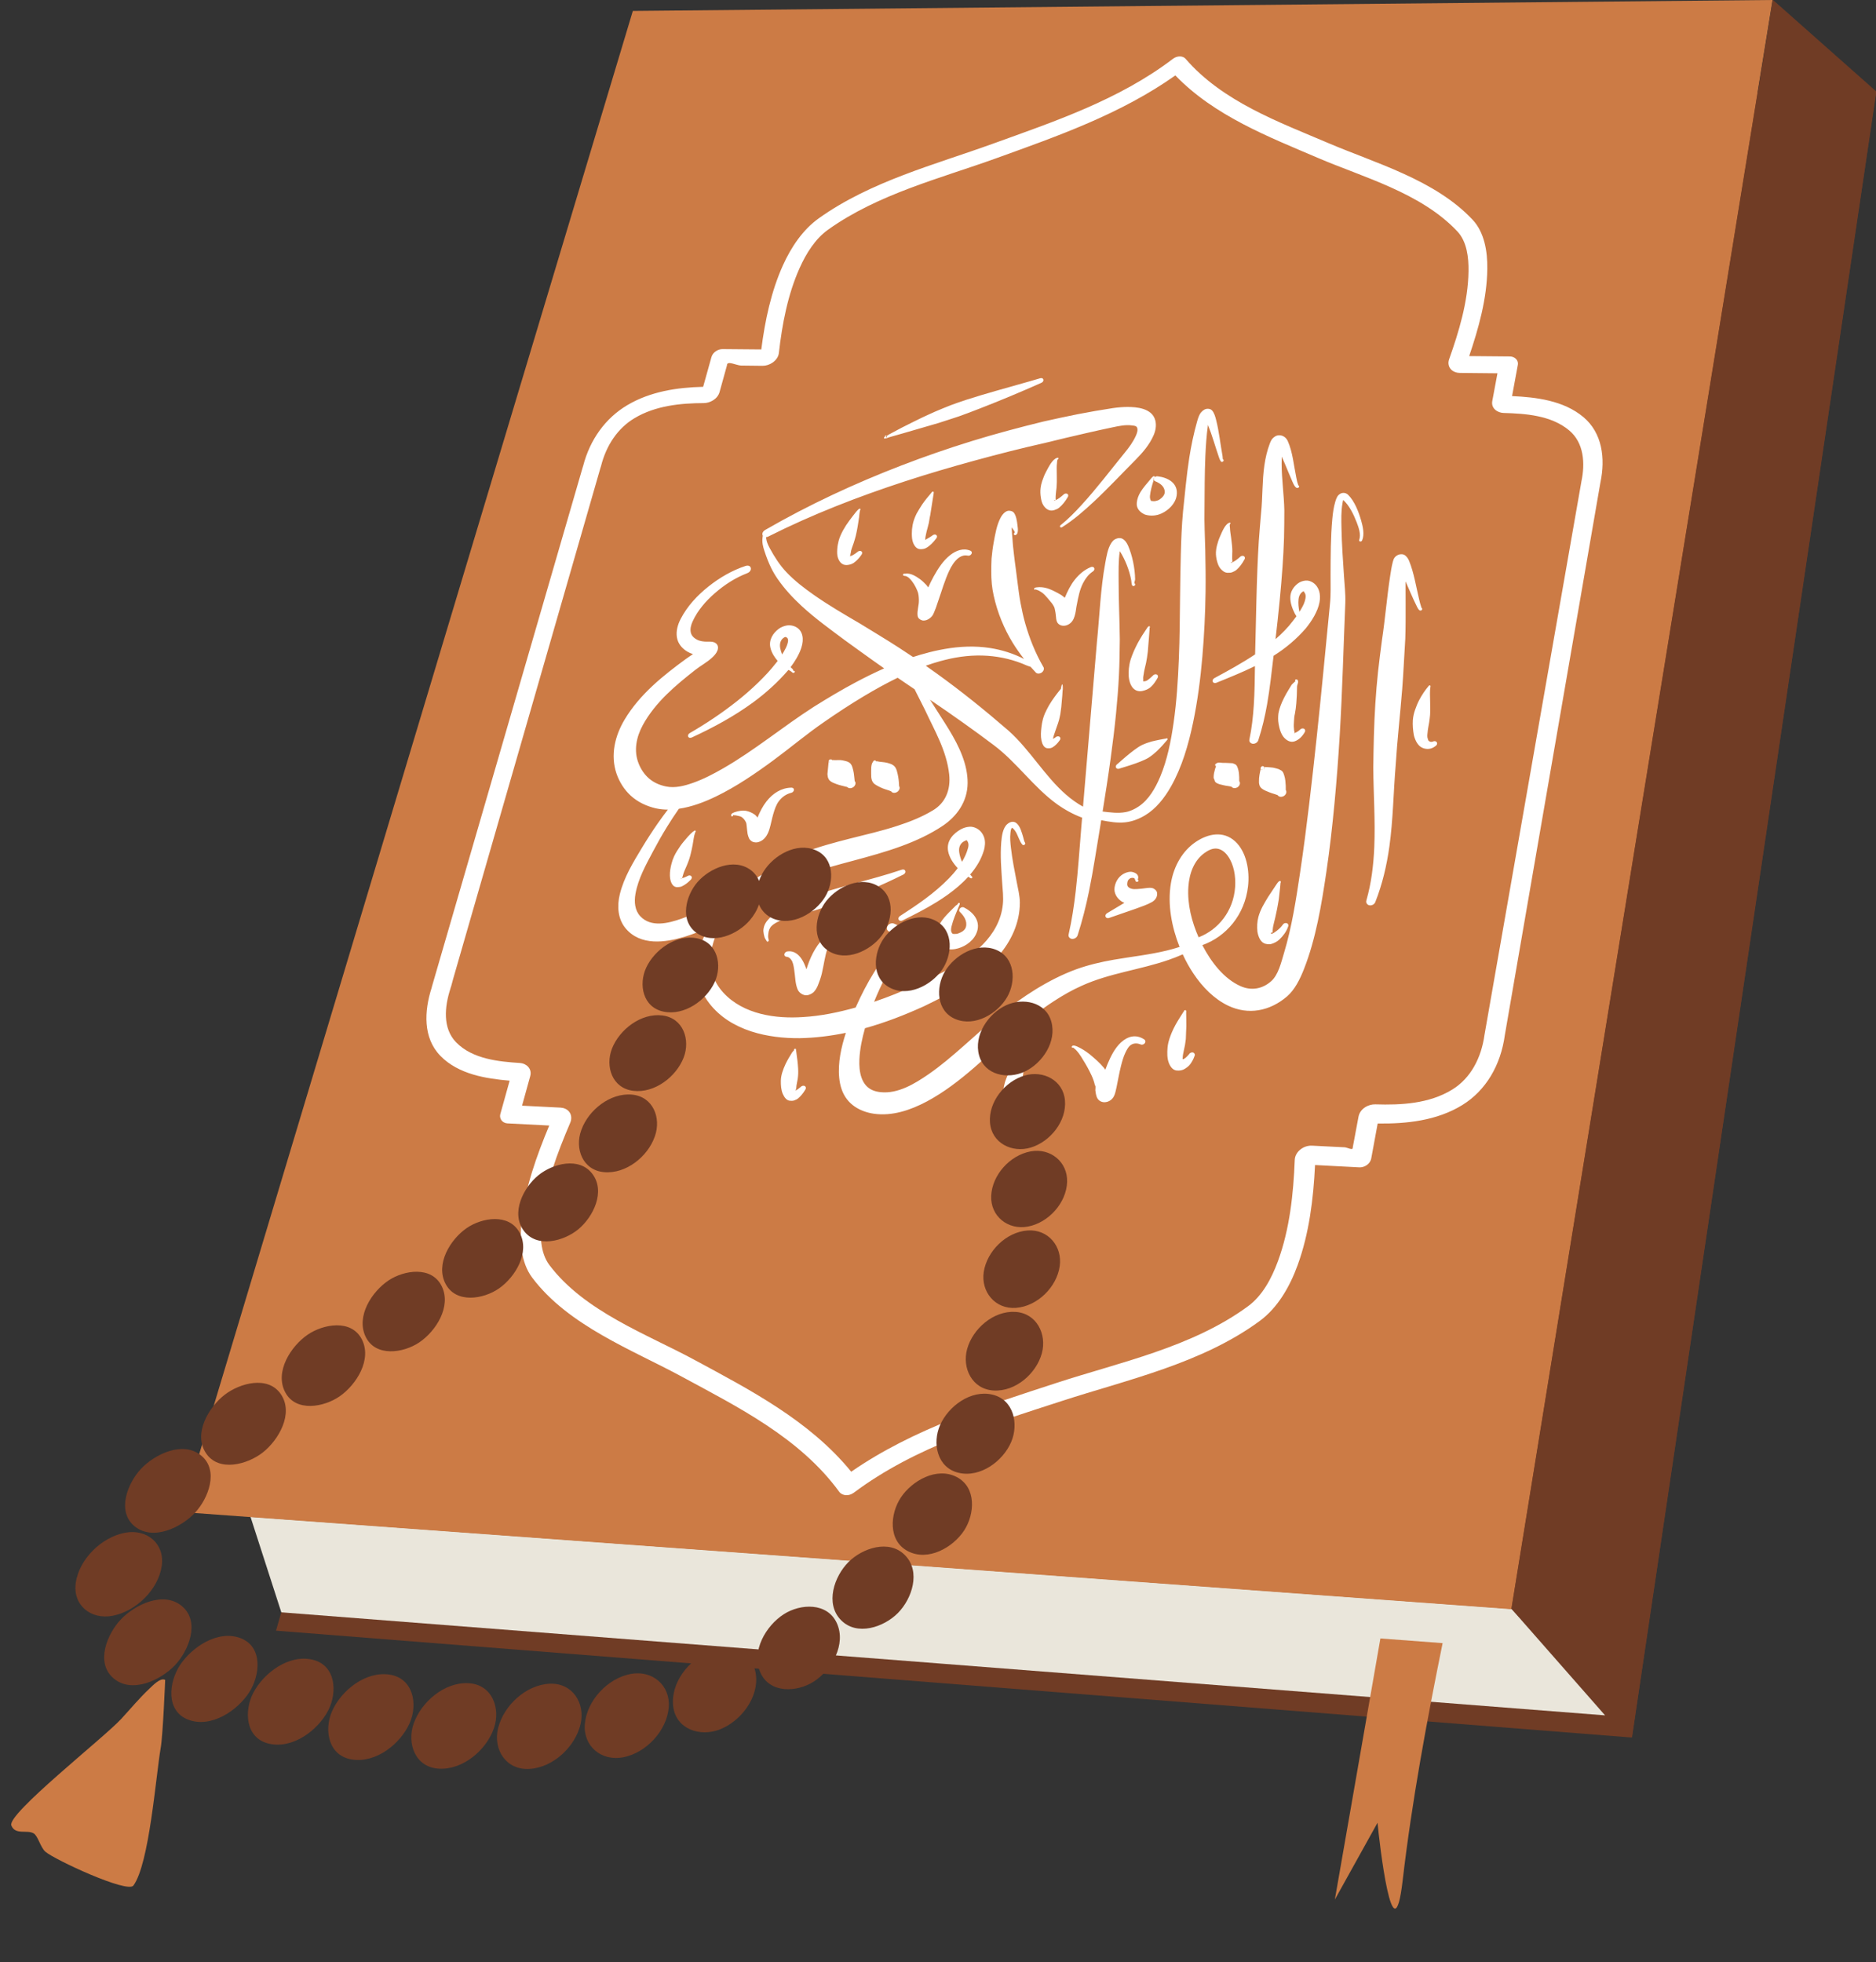
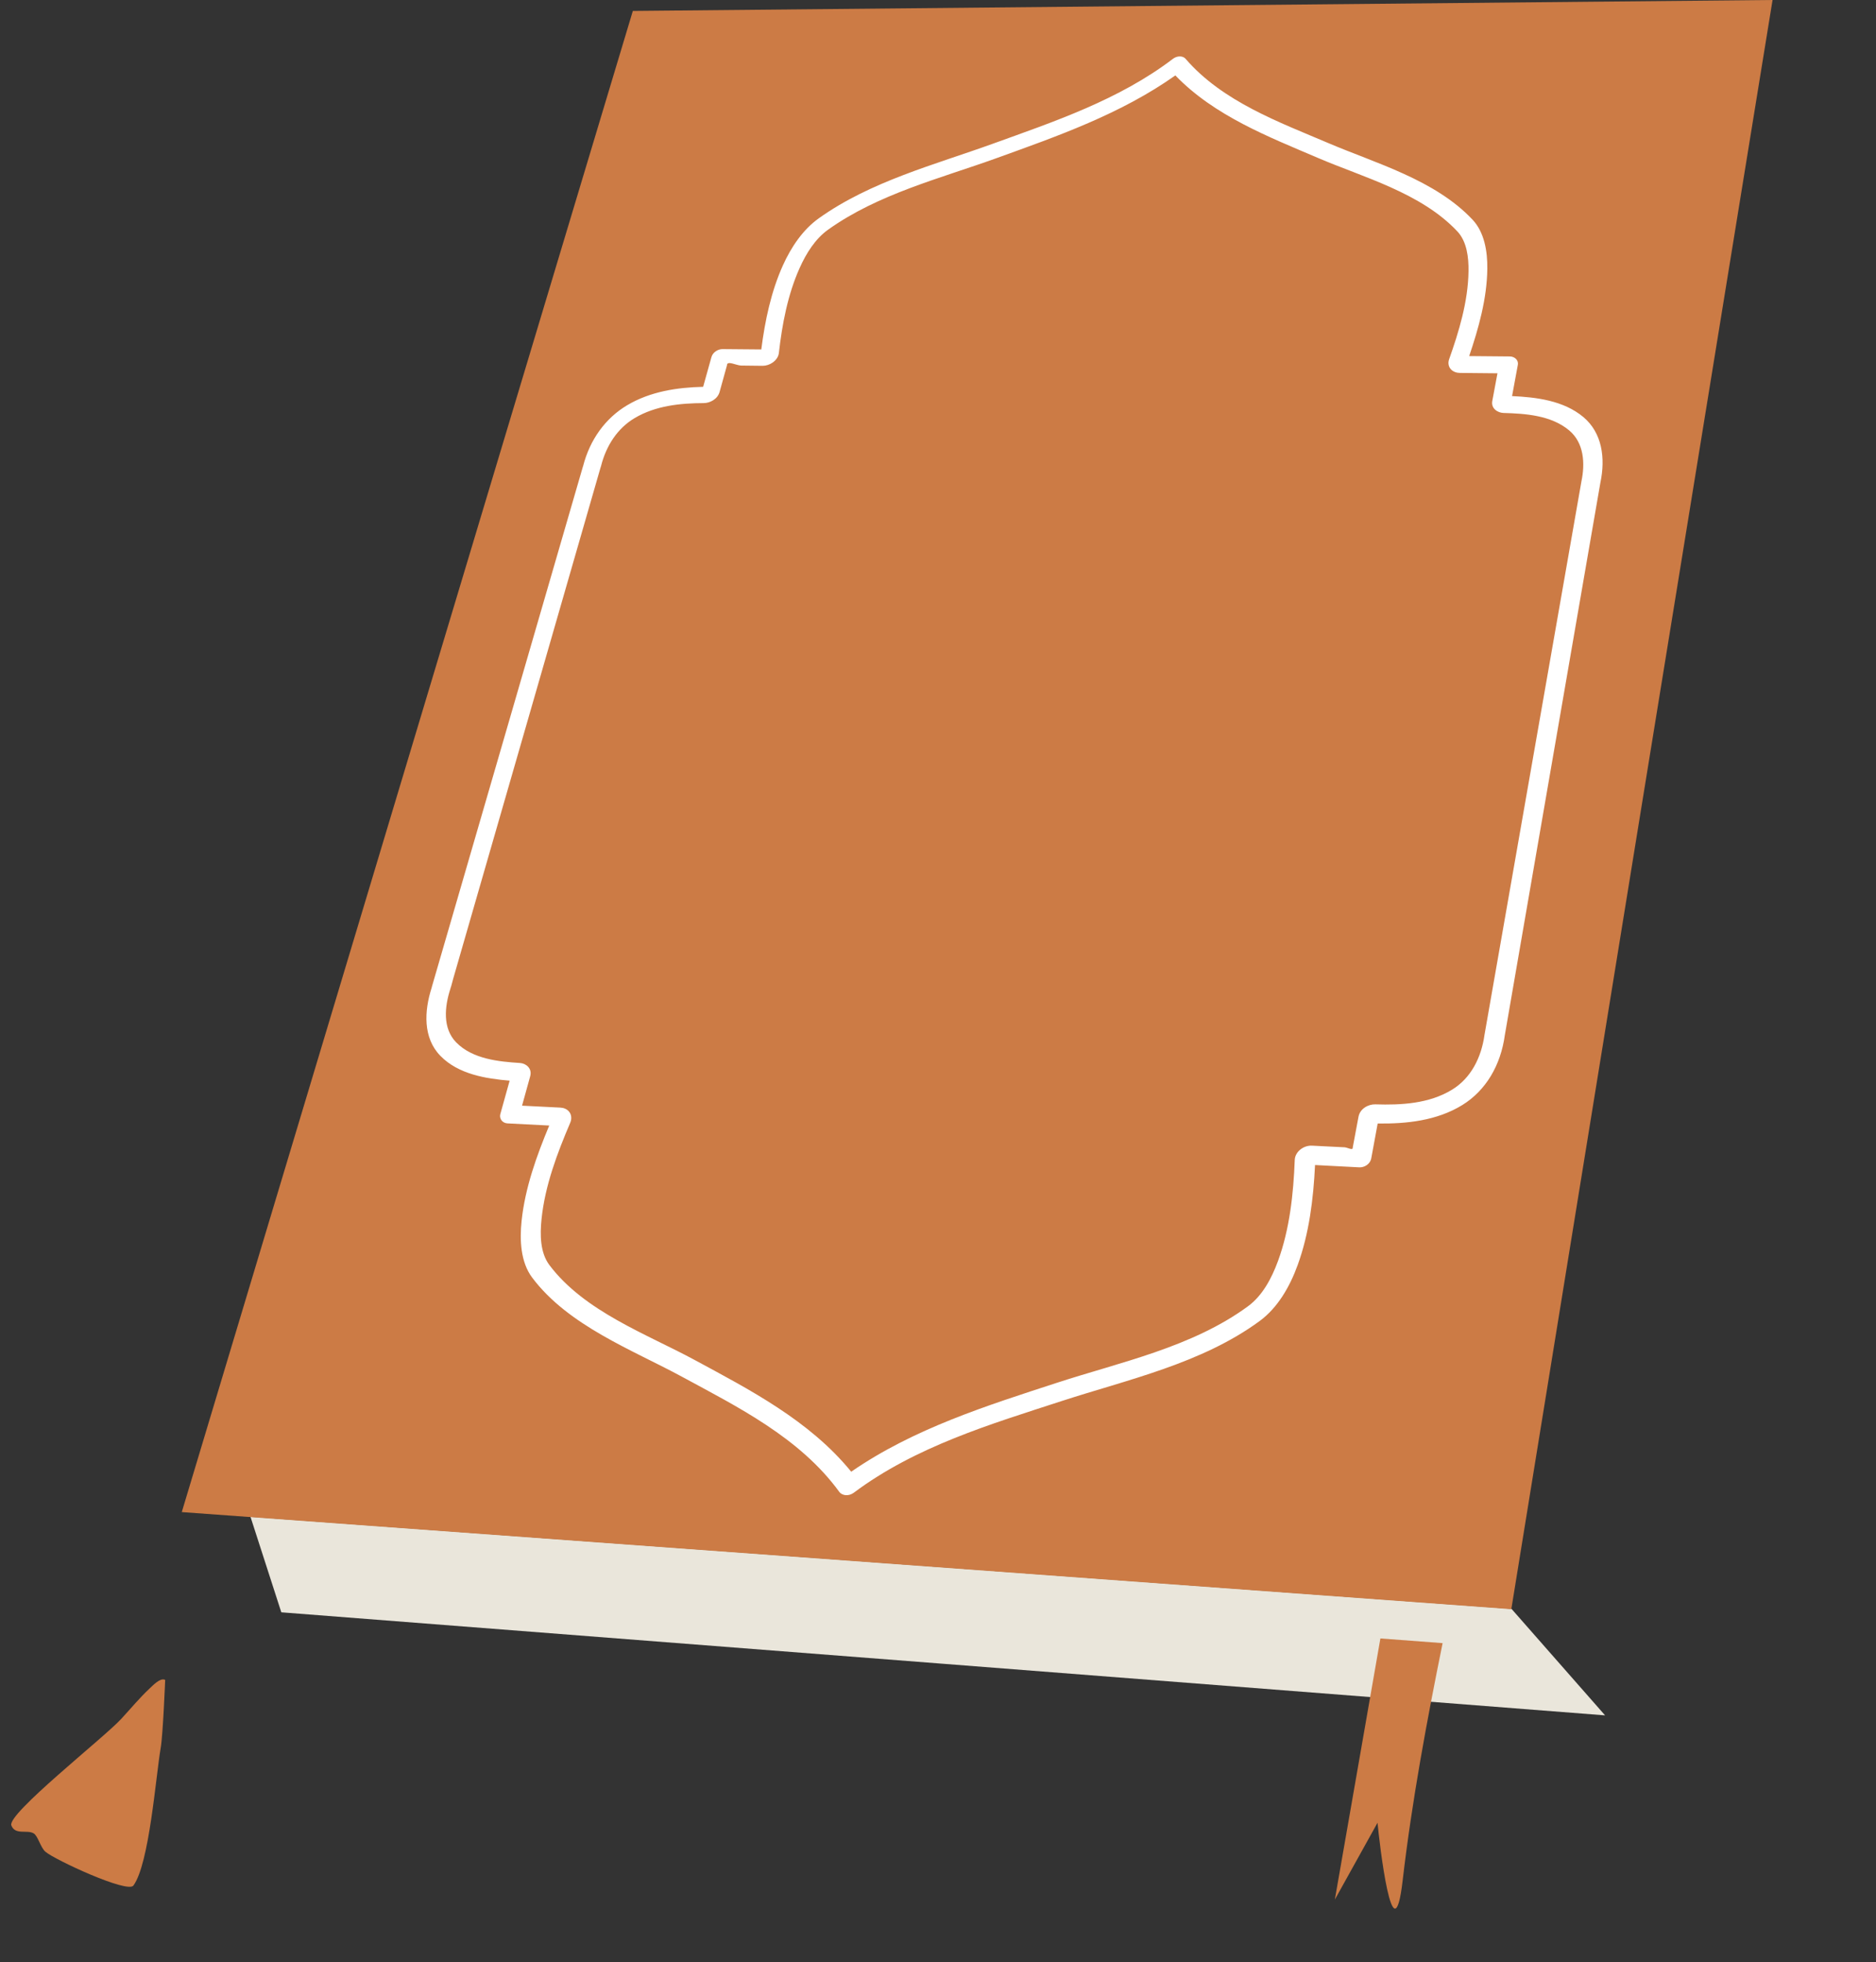
<svg xmlns="http://www.w3.org/2000/svg" clip-rule="evenodd" fill-rule="evenodd" height="2976.2" preserveAspectRatio="xMidYMid meet" stroke-linejoin="round" stroke-miterlimit="2" version="1.0" viewBox="69.7 52.7 2846.2 2976.2" width="2846.2" zoomAndPan="magnify">
  <rect x="69.7" y="52.7" width="2846.2" height="2976.2" fill="#333333" stroke="none" />
  <g>
    <g>
-       <path d="M19248.3 0H22248.3V3000H19248.3z" fill="none" transform="translate(-19248.3 .18)" />
      <g>
        <g>
          <g>
            <g>
              <g id="change1_2">
-                 <path d="M1482.33,1137.53C1300.66,1138.41 1119,1139.31 937.336,1140.23C868.329,1393.67 799.391,1647.13 730.497,1900.6C942.848,1918.23 1155.19,1935.89 1367.54,1953.59C1405.8,1681.57 1444.06,1409.55 1482.33,1137.53Z" fill="#703c25" transform="matrix(3.229 0 0 3.059 -1870.322 -3287.813)" />
-               </g>
+                 </g>
              <g id="change2_1">
                <path d="M620.605,1806.8C624.385,1817.16 628.183,1827.52 631.999,1837.87C795.084,1849.02 958.168,1860.19 1121.25,1871.39C1109.71,1859.86 1098.18,1848.31 1086.67,1836.75C931.315,1826.74 775.961,1816.75 620.605,1806.8Z" fill="#eae6db" transform="matrix(4.105 0 0 4.663 -2097.856 -6071.705)" />
              </g>
              <g id="change3_3">
                <path d="M1504.76,1167.81C1326.26,1169.62 1147.76,1171.43 969.252,1173.24C898.608,1421.36 827.963,1669.47 757.319,1917.59C965.554,1933.58 1173.78,1949.63 1382.01,1965.73C1422.87,1699.75 1463.78,1433.77 1504.76,1167.81Z" fill="#cc7b45" transform="matrix(3.229 0 0 3.059 -2099.896 -3519.658)" />
              </g>
              <g id="change3_1">
                <path d="M1056.15,1888.04C1059.34,1888.24 1062.52,1888.44 1065.71,1888.65C1063.27,1898.87 1061,1909.22 1059.57,1919.63C1058.11,1930.29 1055.97,1914.54 1055.71,1912.09C1053.53,1915.43 1051.34,1918.78 1049.15,1922.12C1051.48,1910.76 1053.82,1899.4 1056.15,1888.04Z" fill="#cc7b45" transform="matrix(9.874 0 0 11.623 -8264.438 -19406.761)" />
              </g>
              <g id="change1_1">
-                 <path d="M1086.67,1836.75C1101.5,1850.68 1116.35,1864.6 1131.21,1878.5C1161.31,1700.06 1191.41,1521.62 1221.51,1343.18C1208.75,1333.23 1195.99,1323.28 1183.23,1313.33C1150.99,1487.79 1118.81,1662.27 1086.67,1836.75Z" fill="#703c25" transform="matrix(4.105 0 0 4.663 -2097.856 -6071.705)" />
-               </g>
+                 </g>
              <g id="change4_1">
-                 <path d="M2684.99,1562.38C2686.12,1562.96 2686.48,1564.25 2685.84,1565.34C2685.02,1566.75 2683.09,1567.4 2681.56,1566.98C2678.48,1566.38 2675.72,1560.67 2674.39,1558.34C2666.17,1544.03 2659.4,1528.88 2651.84,1514.23C2651.87,1527.3 2651.99,1540.37 2651.99,1553.45C2651.99,1575.12 2652.19,1596.89 2651.27,1618.56C2648.99,1648.94 2647.64,1679.39 2644.91,1709.75C2640.76,1755.79 2634.74,1801.65 2631.46,1847.77C2626.83,1896.68 2626.26,1945.99 2618.58,1994.6C2613.12,2029.09 2604.07,2063.03 2589.75,2094.95C2587.96,2099.6 2582.24,2101.97 2577.53,2101.26C2573.13,2100.6 2569.5,2096.75 2571.27,2092.18C2581.42,2061.06 2585.88,2028.52 2587.46,1995.92C2589.79,1947.82 2585.75,1899.75 2585.43,1851.65C2585.94,1813.05 2586.84,1774.42 2589.63,1735.9C2591.02,1716.68 2592.87,1697.5 2595.15,1678.36C2597.43,1659.22 2600.47,1640.17 2603.2,1621.08C2609.83,1582.8 2613.27,1544 2619.94,1505.7C2621.51,1496.71 2622.99,1487.51 2625.64,1478.75C2626.47,1476.01 2627.64,1472.55 2629.83,1470.54C2630.92,1469.54 2632,1468.45 2633.32,1467.74C2635.24,1466.7 2637.08,1465.75 2639.26,1465.41C2642.49,1464.91 2645.89,1464.68 2648.95,1466.05C2653.68,1468.16 2657.2,1472.79 2659.31,1477.39C2669.32,1499.16 2673.49,1523.86 2679.83,1546.86C2681.07,1551.34 2682.2,1555.96 2684.01,1560.26C2684.27,1560.89 2684.34,1561.59 2684.63,1562.19C2684.57,1562.18 2684.5,1562.18 2684.44,1562.16C2684.51,1562.18 2684.58,1562.2 2684.65,1562.23C2684.72,1562.37 2684.84,1562.48 2684.99,1562.38ZM2684.63,1562.19C2684.67,1562.2 2685.18,1562.24 2684.99,1562.38C2684.99,1562.38 2684.99,1562.38 2684.99,1562.38C2684.88,1562.32 2684.77,1562.27 2684.65,1562.23C2684.64,1562.22 2684.64,1562.2 2684.63,1562.19ZM1846.93,1426.17C1846.96,1426.16 1846.98,1426.14 1847,1426.13C1846.98,1426.14 1846.96,1426.16 1846.93,1426.17ZM1846.65,1426.38C1846.51,1426.43 1846.35,1426.46 1846.2,1426.48C1846,1426.51 1846.8,1426.24 1846.93,1426.17C1846.84,1426.24 1846.74,1426.31 1846.65,1426.38ZM1133.23,1927.83C1124.89,1927.81 1116.54,1927.11 1108.35,1925.48C1089.7,1921.65 1071.49,1914.41 1056.6,1902.33C1043.71,1891.88 1033.74,1878.23 1027.62,1862.8C1014.5,1829.04 1024.43,1793.99 1044.02,1764.99C1075.33,1718.62 1124.17,1684.49 1170.58,1654.67C1175.29,1651.66 1180.16,1648.87 1184.98,1646.04C1180.86,1644.89 1176.82,1643.38 1173.04,1641.36C1162.81,1635.9 1153.96,1627.31 1151.85,1615.5C1149.78,1603.93 1153.78,1592.22 1159.58,1582.32C1173.4,1558.74 1194.23,1539.4 1216.42,1523.8C1239.83,1507.36 1265.94,1494.1 1293.46,1486.16C1297.11,1485.02 1302.92,1485.48 1304.03,1489.98C1305.13,1494.47 1300.48,1498.2 1296.7,1499.37C1272.6,1507.44 1249.98,1520.2 1229.87,1535.68C1211.8,1549.58 1194.69,1566.48 1184.15,1586.94C1181.04,1592.98 1178.74,1600.14 1180.48,1606.94C1182.09,1613.21 1187.65,1617.26 1193.24,1619.84C1196.37,1621.29 1199.75,1622.12 1203.14,1622.69C1207.08,1623.35 1211.09,1623.49 1215.08,1623.45C1218.22,1623.43 1221.4,1623.27 1224.53,1623.68C1227.12,1624.01 1229.64,1624.86 1231.85,1626.26C1236.83,1629.41 1237.5,1634.61 1235.24,1639.75C1232.94,1644.97 1228.27,1649.18 1223.92,1652.7C1213.37,1661.24 1200.88,1666.87 1189.79,1674.6C1150,1702.14 1107.37,1733.05 1081.54,1774.9C1068.59,1795.9 1062.46,1820.86 1073.05,1844.19C1077.86,1854.97 1085.25,1864.45 1094.69,1871.57C1104.87,1879.25 1117.14,1883.67 1129.62,1885.89C1148.09,1889.25 1167.35,1884.8 1184.97,1879.34C1206.48,1872.68 1227.05,1863.19 1247.11,1853.05C1311.83,1820.34 1370.28,1777.33 1433.29,1741.75C1461.98,1725.9 1491,1710.63 1520.7,1696.76C1539.72,1687.87 1559,1679.53 1578.55,1671.86C1571.67,1667.62 1564.8,1663.36 1557.93,1659.09C1537.77,1646.57 1517.85,1633.65 1497.78,1620.97C1467.62,1601.11 1436.93,1581.8 1408.85,1559C1390.77,1544.32 1373.71,1528.17 1359.26,1509.84C1354.38,1503.64 1349.93,1497.09 1346.08,1490.19C1340.48,1480.18 1335.93,1469.63 1331.95,1458.88C1330.55,1455.1 1329.23,1451.27 1328.49,1447.3C1327.97,1444.53 1327.67,1441.71 1327.79,1438.9C1327.89,1436.37 1328.27,1433.84 1328.72,1431.36C1328.62,1431.22 1328.54,1431.08 1328.46,1430.94C1326.2,1426.92 1330.14,1422.66 1333.57,1421.04C1423.94,1375.12 1518.06,1336.69 1614.03,1304.16C1661.96,1287.92 1710.39,1273.14 1759.23,1259.88C1807.85,1246.67 1856.91,1235.21 1906.14,1224.58C1929.86,1219.94 1953.58,1215.29 1977.39,1211.18C2001.25,1207.07 2025.18,1203.48 2049.17,1200.22C2054.81,1199.51 2060.47,1198.94 2066.15,1198.58C2070.48,1198.3 2074.82,1198.14 2079.17,1198.13C2097.87,1198.09 2130.06,1200.2 2136.66,1222.42C2139.37,1231.54 2137.29,1241.15 2133.16,1249.51C2124.67,1266.74 2110.39,1281.12 2096.24,1293.78C2067.54,1319.13 2039.74,1345.49 2010.12,1369.79C1989.64,1386.6 1968.36,1402.99 1945.11,1415.83C1943.89,1416.59 1941.88,1416.85 1940.83,1415.66C1939.77,1414.48 1940.75,1412.89 1941.87,1412.19C1957.45,1401.39 1971.57,1388.55 1985.2,1375.44C2016.35,1345.47 2044.5,1312.64 2073.82,1280.93C2082.56,1271.6 2091.1,1261.43 2096.87,1249.92C2098.93,1245.79 2101.28,1240.22 2099.27,1235.6C2097.71,1232 2091.63,1231.98 2088.54,1231.6C2075.69,1230.01 2062.16,1232.52 2049.6,1234.88C2030.91,1238.24 2012.3,1241.98 1993.68,1245.72C1965.59,1251.37 1937.53,1257.2 1909.54,1263.33C1861.16,1272.84 1813.07,1283.7 1765.14,1295.23C1717.04,1306.8 1669.12,1319.17 1621.57,1332.85C1525.89,1360.37 1431.31,1392.53 1340.21,1432.85C1338.68,1433.58 1337,1434.01 1335.3,1434.07C1335.49,1435.13 1335.74,1436.2 1335.89,1437.27C1336.23,1439.65 1336.95,1441.95 1337.83,1444.18C1339.2,1447.65 1341.09,1450.88 1343.02,1454.05C1347.87,1462.03 1353.13,1469.76 1358.83,1477.15C1364.55,1484.57 1370.83,1491.57 1377.73,1497.91C1394.57,1513.46 1413.72,1526.33 1433.16,1538.37C1464.12,1557.53 1496.61,1574.09 1528.94,1590.77C1555.55,1605.2 1582.38,1619.25 1608.68,1634.24C1618.51,1639.84 1628.29,1645.52 1638.01,1651.29C1642.74,1649.91 1647.49,1648.6 1652.26,1647.36C1665.5,1643.9 1678.86,1640.9 1692.33,1638.51C1695.96,1637.91 1699.59,1637.32 1703.22,1636.72C1734.12,1631.95 1765.73,1630.72 1796.77,1635.01C1820.79,1638.33 1844.37,1644.84 1866.5,1654.79C1858.13,1645.46 1850.28,1635.67 1843.1,1625.41C1834.22,1612.71 1826.51,1599.2 1819.98,1585.14C1813.19,1570.52 1807.75,1555.26 1803.9,1539.59C1802.26,1532.88 1800.91,1526.09 1800.14,1519.22C1798.43,1503.79 1798.91,1488.21 1799.6,1472.75C1800.66,1463.02 1801.96,1453.32 1803.97,1443.74C1807.09,1428.82 1810.26,1411.69 1818.4,1398.54C1822.27,1392.28 1829.31,1384.98 1837.47,1386.33C1840.54,1386.83 1843.71,1387.41 1845.76,1389.97C1850.44,1395.84 1851.84,1404.44 1852.83,1411.62C1853.36,1415.82 1854.35,1420.21 1853.48,1424.43C1853.07,1426.43 1852.26,1428.8 1850.27,1429.72C1849.06,1430.49 1847.06,1430.77 1845.99,1429.59C1845.06,1428.56 1845.7,1427.13 1846.65,1426.38C1849.62,1425.26 1841.42,1417.02 1840.95,1416.47C1841.26,1422.81 1841.92,1429.12 1842.46,1435.45C1843.31,1445.35 1844.13,1455.33 1845.69,1465.15C1846.61,1473.64 1848.16,1482.04 1849.36,1490.48C1850.55,1498.88 1851.8,1507.27 1853.02,1515.66C1854.84,1528.23 1856.6,1540.83 1859.26,1553.27C1861.93,1565.74 1864.96,1578.15 1868.87,1590.3C1877.81,1618.04 1890.06,1644.63 1906.07,1669.01C1909.14,1672.66 1906.18,1677.39 1902.76,1679.46C1899.08,1681.68 1893.08,1682.36 1890,1678.7C1886.62,1675.54 1883.28,1672.31 1880,1669.03C1877.37,1668.19 1874.59,1667.65 1872.03,1666.64C1846.3,1656.47 1818.95,1650.76 1791.36,1649.06C1762.19,1647.26 1732.86,1650.12 1704.34,1656.38C1700.98,1657.15 1697.61,1657.92 1694.25,1658.69C1684.13,1661.14 1674.11,1663.96 1664.17,1667.07C1671.63,1671.65 1679.05,1676.28 1686.43,1680.97C1737.43,1713.31 1786.72,1748.28 1834.72,1784.9C1878.41,1819.19 1909,1867.13 1953.13,1900.85C1963.99,1909.15 1975.59,1916.48 1987.89,1922.48C1997.34,1822.98 2006.88,1723.48 2016.52,1624C2022.05,1576.16 2023.77,1527.86 2033.73,1480.6C2036.17,1469.01 2038.61,1455.1 2045.68,1445.24C2047.89,1442.17 2050.69,1439.22 2054.22,1437.71C2058.53,1435.87 2063.37,1434.91 2067.9,1436.55C2073.58,1438.62 2077.86,1443.93 2080.48,1449.18C2089.33,1466.86 2094.9,1490.62 2095.11,1510.45C2095.13,1512.89 2093.08,1515.36 2093.8,1517.91C2093.76,1517.9 2093.72,1517.89 2093.68,1517.88C2093.72,1517.9 2093.77,1517.91 2093.81,1517.93C2093.95,1518.4 2094.3,1518.67 2094.8,1518.57C2095.18,1519 2095.34,1519.57 2095.24,1520.14C2094.96,1521.72 2093.17,1522.68 2091.69,1522.72C2090.25,1522.85 2088.96,1521.66 2088.5,1520.39C2087.54,1517.74 2087.65,1514.83 2087.09,1512.09C2083.46,1494.21 2074.38,1474.12 2063.65,1459.47C2060.54,1477.14 2061.19,1495.62 2061.18,1513.49C2061.17,1548.63 2063.17,1583.7 2063.61,1618.82C2063.33,1641.09 2063.05,1663.37 2061.76,1685.61C2060.46,1708.17 2058.41,1730.68 2055.91,1753.14C2052.87,1780.48 2049,1807.72 2044.79,1834.9C2039.81,1867.12 2034.09,1899.23 2028.24,1931.3C2043.73,1932.89 2059.46,1934.88 2074.98,1932.43C2084.89,1930.86 2094.25,1927.03 2102.83,1921.9C2123.17,1909.78 2136.73,1889.24 2146.72,1868.3C2161.37,1837.6 2168.9,1803.75 2174.36,1770.35C2180.61,1732.16 2183.36,1693.46 2185.16,1654.84C2186.95,1616.75 2187.2,1578.62 2187.68,1540.51C2188,1515.2 2188.46,1489.89 2189.21,1464.59C2189.97,1438.97 2191.03,1413.28 2193.74,1387.79C2197.76,1355.24 2200.84,1322.54 2206.61,1290.22C2210.57,1268.04 2215.79,1246.07 2222.69,1224.61C2224.53,1218.93 2226.68,1212.42 2230.91,1207.98C2234.47,1204.23 2239.23,1201.4 2244.52,1201.41C2247.63,1201.42 2250.8,1202.04 2253.19,1204.17C2257.95,1208.41 2260.26,1215.96 2261.95,1221.85C2268.12,1243.3 2270.6,1265.58 2275.15,1287.38C2275.52,1289.17 2275.26,1291.24 2275.91,1292.96C2275.7,1292.93 2275.48,1292.91 2275.26,1292.89C2275.5,1292.92 2275.73,1292.98 2275.95,1293.06C2276.08,1293.35 2276.31,1293.55 2276.64,1293.43C2277.3,1293.95 2277.53,1294.8 2277.25,1295.57C2276.71,1297.07 2274.89,1297.88 2273.39,1297.75C2270.79,1297.67 2268.18,1290.55 2267.49,1288.8C2259.91,1269.47 2253.79,1249.56 2245.09,1230.68C2242.06,1249.59 2240.65,1268.72 2239.7,1287.84C2238.11,1319.67 2238.27,1351.56 2237.96,1383.42C2237.28,1408.17 2238.94,1433 2239.54,1457.74C2240.16,1483.11 2240.54,1508.48 2240.14,1533.84C2239.52,1572.81 2237.34,1611.78 2233.57,1650.57C2229.66,1690.78 2223.77,1730.91 2214.42,1770.24C2204.86,1810.43 2191.48,1850.91 2169.02,1885.88C2155.4,1907.09 2137.81,1926.55 2115.23,1938.37C2102.64,1944.92 2089.05,1949.5 2074.88,1950.86C2058.27,1952.46 2041.69,1949.81 2025.36,1947.02C2024.65,1950.88 2023.94,1954.74 2023.23,1958.6C2015.68,1997.7 2009.27,2037.04 2000.21,2075.84C1993.94,2102.67 1986.42,2129.24 1976.92,2155.12C1975.44,2159.84 1969.87,2162.47 1965.2,2162.11C1960.86,2161.77 1956.86,2158.33 1958.32,2153.68C1964.92,2128.21 1969.36,2102.24 1972.79,2076.18C1977.87,2037.64 1980.58,1998.85 1984.31,1960.17C1984.88,1954.25 1985.44,1948.33 1986,1942.41C1967.7,1936.4 1950.28,1928.03 1934.02,1917.73C1886.47,1887.58 1851.24,1841.99 1804.24,1811.02C1784.13,1797.55 1763.69,1784.6 1743.22,1771.69C1719.99,1757.02 1696.47,1742.8 1672.89,1728.68C1675.26,1731.88 1677.6,1735.1 1679.91,1738.33C1700.96,1768.28 1724.71,1796.6 1739.33,1830.53C1746,1845.99 1750.47,1862.73 1750.33,1879.66C1750.03,1913.93 1727.64,1940.16 1699.36,1957.02C1672.66,1972.71 1643.77,1984.37 1614.35,1993.89C1581.69,2004.47 1548.27,2012.48 1514.89,2020.39C1483.5,2027.82 1451.92,2034.9 1421.35,2045.29C1379.57,2058.97 1340.86,2083.27 1301.78,2102.89C1283.87,2111.88 1265.82,2120.62 1247.51,2128.78C1225.37,2160.6 1210.43,2202.2 1231,2238.65C1235.31,2246.29 1240.85,2253.18 1247.16,2259.25C1288.95,2299.49 1356.3,2307.05 1411.44,2303.75C1448.05,2301.84 1484.29,2295.29 1519.82,2286.47C1531.06,2264.2 1543.71,2242.47 1558.12,2222.1C1570.28,2204.94 1587.01,2190.47 1595.68,2170.97C1599.93,2161.41 1598.66,2152.62 1588.47,2148.61C1584.1,2147.07 1582.8,2142.37 1585.44,2138.65C1588.23,2134.72 1593.99,2132.76 1598.56,2134.36C1611.71,2138.43 1620.9,2147.47 1619.86,2162.05C1619.19,2171.26 1614.7,2180.13 1610.14,2187.98C1601.71,2202.48 1590.95,2215.41 1582.24,2229.72C1573.11,2244.62 1565.09,2260.23 1557.81,2276.11C1586.93,2267.45 1615.62,2257.3 1643.74,2245.8C1669.06,2235.99 1694.17,2225.53 1718.39,2213.24C1740.72,2201.92 1762.72,2189.14 1781.46,2172.38C1802.85,2153.25 1819.56,2128.73 1822.82,2099.64C1824.45,2086.85 1822.42,2073.17 1821.48,2060.41C1819.69,2036.08 1817.2,2011.27 1819.54,1986.89C1820.58,1976.15 1822.68,1960.98 1832.11,1953.99C1838.2,1949.48 1845.67,1947.95 1851.87,1953.11C1858.83,1958.89 1861.85,1969.33 1864.66,1977.52C1865.74,1980.67 1866.44,1985.03 1868.49,1987.81C1869.57,1989.05 1868.62,1990.71 1867.43,1991.45C1866.15,1992.25 1864.08,1992.47 1863,1991.23C1856.64,1984.99 1854.08,1974.08 1848.54,1966.86C1847.16,1965.06 1845.62,1963.37 1843.84,1961.96C1843.03,1961.32 1841.97,1960.92 1840.99,1960.61C1841.01,1960.73 1841.14,1961.35 1841.39,1961.13C1839.07,1963.26 1838.92,1967.09 1838.51,1969.97C1837.2,1979.24 1838.42,1988.87 1839.64,1998.08C1842.33,2018.57 1846.99,2038.76 1851.39,2058.94C1854.01,2070.99 1857.7,2083.78 1857.88,2096.16C1857.84,2133.59 1839.49,2166.75 1813.75,2192.9C1771.99,2235.33 1714.76,2260.92 1660.83,2284.01C1621.16,2299.92 1580.59,2313.84 1539.04,2323.97C1533.16,2342.32 1528.54,2361.37 1527.52,2380.67C1526.34,2403.15 1531.47,2427.73 1554.94,2436.39C1560.31,2438.38 1566,2439.41 1571.69,2439.88C1606.91,2442.95 1640.85,2425.01 1669.98,2407.31C1695.19,2392 1718.78,2374.16 1742.08,2356.12C1766.61,2337.13 1790.74,2317.5 1816.17,2299.71C1840.31,2283.25 1864.89,2267.37 1890.59,2253.45C1917.25,2239.02 1945.01,2226.5 1973.88,2217.18C1998.96,2209.24 2024.78,2203.91 2050.76,2199.92C2087.39,2194.29 2124.42,2190.97 2160.68,2183.13C2169.4,2181.24 2178.07,2179.14 2186.64,2176.67C2170.66,2141.11 2161.35,2099.87 2168.85,2061.02C2174.86,2029.86 2192.66,2002.55 2220.15,1986.26C2245.16,1971.44 2276.59,1965.76 2300.81,1985.19C2324.37,2004.09 2331.27,2038.22 2327.58,2066.82C2320.86,2118.88 2282.31,2158.09 2233.53,2173.41C2251.76,2204.43 2278.12,2234.51 2312.42,2247.83C2334.14,2256.27 2357.18,2253.09 2375.5,2238.55C2390.03,2227.1 2395.78,2204.83 2401.48,2188.22C2417.76,2140.76 2426.48,2090.63 2434.85,2041.3C2441.78,2000.41 2447.83,1959.37 2453.41,1918.28C2458.94,1877.63 2464.05,1836.94 2469,1796.23C2478.74,1716.06 2487.18,1635.76 2496.2,1555.51C2498.33,1537.99 2497.37,1519.85 2497.48,1502.24C2497.69,1468.37 2497.54,1434.24 2501.12,1400.52C2502.21,1390.28 2503.8,1379.9 2507.1,1370.12C2508.54,1365.83 2510.36,1360.76 2513.95,1357.73C2516.72,1355.39 2520.13,1353.87 2523.8,1353.84C2527.22,1353.81 2530.82,1354.95 2533.44,1357.18C2546.63,1368.4 2555.15,1387.79 2560.4,1403.83C2563.93,1414.62 2567.8,1429.16 2562.4,1440C2561.73,1441.47 2559.86,1442.21 2558.33,1441.95C2556.91,1441.72 2555.82,1440.45 2556.47,1439.01C2560.51,1429.01 2555.18,1416.18 2551.18,1407.04C2544.92,1392.73 2535.92,1376.5 2523.45,1366.64C2522.69,1368.58 2522.41,1370.72 2522,1372.75C2519,1387.39 2519.59,1402.96 2519.93,1417.83C2520.59,1446.67 2522.9,1475.46 2525.08,1504.22C2526.3,1520.38 2528.47,1536.94 2527.84,1553.17C2524.01,1633.29 2521.79,1713.43 2516.29,1793.48C2513.47,1834.48 2509.96,1875.44 2505.56,1916.3C2501.07,1958.03 2495.74,1999.69 2488.77,2041.09C2478.8,2100.28 2467.25,2162.06 2442.58,2217.11C2434.52,2235.11 2423.93,2254.12 2407.94,2266.3C2372.31,2293.26 2327.82,2300.55 2286.34,2283C2257.73,2270.89 2233.58,2249.3 2214.99,2224.71C2206.75,2213.82 2199.47,2202.2 2193.15,2190.09C2183.75,2193.79 2174.18,2197.06 2164.53,2200.02C2105.37,2218.16 2042.84,2224 1985.14,2247.07C1965.2,2254.83 1946.08,2264.56 1927.53,2275.17C1899.44,2291.25 1872.83,2309.78 1847,2329.25C1818.49,2350.08 1792.14,2373.75 1764.06,2395.15C1733.37,2418.54 1701.07,2440.48 1666.03,2456.87C1632.53,2472.54 1594.97,2483.58 1557.67,2478.99C1529.51,2475.38 1502.03,2462.58 1491.04,2434.79C1488.35,2428 1486.75,2420.83 1485.96,2413.59C1483,2386.4 1490.18,2358.43 1499.42,2333.08C1499.51,2332.84 1499.6,2332.59 1499.68,2332.34C1468.41,2338.03 1436.68,2341.47 1404.89,2342.02C1341.01,2342.63 1262.78,2329.41 1218.4,2278.68C1211.85,2271.19 1206.2,2262.88 1201.92,2253.88C1183.96,2216.09 1195.38,2174.96 1217.08,2141.62C1200.96,2147.98 1184.58,2153.73 1167.83,2158.19C1128.57,2168.64 1076.53,2175.58 1045.72,2142.37C1030.16,2125.43 1028.44,2102.53 1034.36,2081.14C1042.94,2050.18 1062.36,2022.69 1080.28,1996.51C1090.52,1981.59 1101.21,1966.98 1112.46,1952.8C1119.19,1944.32 1126.12,1935.99 1133.23,1927.83ZM2093.8,1517.91C2094.05,1517.95 2095.97,1518.31 2094.86,1518.56C2094.84,1518.56 2094.82,1518.57 2094.8,1518.57C2094.53,1518.28 2094.18,1518.06 2093.81,1517.93C2093.81,1517.92 2093.81,1517.91 2093.8,1517.91ZM2275.91,1292.96C2276.03,1292.97 2277.41,1293.12 2276.68,1293.42C2276.66,1293.42 2276.65,1293.43 2276.64,1293.43C2276.43,1293.27 2276.2,1293.14 2275.95,1293.06C2275.94,1293.02 2275.92,1292.99 2275.91,1292.96ZM1606.3,1688.84C1582.54,1699.03 1559.3,1710.4 1536.42,1722.45C1508.66,1737.08 1481.48,1752.8 1454.71,1769.18C1418.85,1790.83 1385.17,1815.99 1350.02,1838.76C1312.54,1863.05 1273.87,1886.22 1232.73,1903.82C1208.21,1914.31 1182.46,1922.81 1155.94,1926.29C1147.35,1937.08 1139.13,1948.15 1131.23,1959.45C1121.36,1973.55 1112.03,1988.03 1103.19,2002.79C1088.56,2027.13 1072.2,2052.47 1066.53,2080.73C1063.62,2095.2 1065.29,2110.6 1076.51,2121.05C1098.9,2142.11 1134.95,2133.54 1161,2125.58C1203.12,2112.71 1242.57,2091.66 1281.25,2070.94C1322.89,2048.63 1364.44,2022.4 1409.23,2006.68C1442.07,1995.58 1475.84,1987.46 1509.66,1979.97C1541.47,1972.92 1573.43,1966.45 1604.77,1957.5C1630.19,1950.24 1655.41,1941.63 1678.82,1929.2C1704.44,1915.82 1715.82,1892.25 1712.37,1863.91C1707.15,1821.07 1682.1,1784.21 1662.44,1746.95C1655.34,1734.55 1648.25,1722.15 1641.16,1709.74C1633.83,1705.37 1626.51,1701 1619.19,1696.61C1614.89,1694.03 1610.59,1691.44 1606.3,1688.84ZM2225.82,2159.22C2266.22,2145.58 2297.57,2111.81 2300.99,2068.19C2302.52,2048.71 2298.58,2027.29 2285.99,2011.8C2280.41,2004.93 2272.87,1999.62 2263.92,1998.52C2254.57,1997.38 2245.38,2001.68 2237.7,2006.58C2216.52,2020.08 2206.68,2043.26 2204.77,2067.6C2202.28,2099.19 2211.8,2131.21 2225.82,2159.22ZM1186.72,1966.92C1186.73,1966.82 1186.76,1966.55 1186.8,1966.64C1186.84,1966.74 1186.8,1966.84 1186.72,1966.92ZM1162.55,2052.13C1162.44,2052.15 1162.08,2052.26 1161.99,2052.13C1161.56,2051.53 1159.89,2052.12 1159.41,2052.28C1160.03,2052.49 1160.76,2052.63 1161.41,2052.49C1165.49,2051.58 1169.42,2050.21 1173.21,2048.45C1175.55,2046.9 1179.45,2046.28 1181.57,2048.55C1183.7,2050.83 1181.88,2053.99 1179.72,2055.42C1174.48,2060.18 1168.6,2064.21 1162.02,2066.89C1159.35,2067.98 1156.57,2068.13 1153.72,2068.31C1141.86,2069.08 1137.7,2057.26 1137.42,2047.18C1137.23,2039.99 1138.7,2032.76 1140.74,2025.9C1142.11,2021.31 1143.79,2016.79 1146.07,2012.56C1149.67,2005.85 1154.17,1999.67 1158.9,1993.72C1161.13,1990.91 1163.5,1988.23 1165.96,1985.63C1171.93,1979.33 1178.1,1972.82 1185.12,1967.65C1185.6,1967.32 1186.3,1967.32 1186.72,1966.92C1186.72,1966.97 1186.71,1967.02 1186.7,1967.07C1187.1,1966.19 1188.16,1965.68 1189.1,1965.71C1190.01,1965.74 1190.89,1966.41 1190.59,1967.4C1190.2,1968.09 1189.81,1968.77 1189.41,1969.45C1186.51,1976.32 1185.94,1984.41 1184.3,1991.64C1183.19,1996.52 1182.14,2001.4 1180.78,2006.21C1179.66,2010.17 1178.56,2014.14 1177.09,2017.99C1175.61,2021.87 1173.82,2025.61 1172.09,2029.37C1169.4,2035.19 1165.91,2040.9 1164.24,2047.14C1163.88,2048.46 1163.08,2049.76 1163.05,2051.15C1163.04,2051.33 1162.49,2052.09 1162.55,2052.13ZM1162.55,2052.13C1162.58,2052.12 1162.67,2052.11 1162.64,2052.12C1162.63,2052.13 1162.58,2052.14 1162.55,2052.13ZM1472.46,1837.91C1478.21,1838.52 1483.94,1837.74 1489.7,1838.13C1492.06,1838.29 1494.33,1838.94 1496.67,1839.29C1499.31,1840.03 1502.08,1840.31 1504.58,1841.49C1506.61,1842.43 1508.62,1843.63 1510.06,1845.37C1512.7,1848.57 1513.69,1852.57 1514.82,1856.48C1516.67,1862.89 1516.84,1869.56 1517.88,1876.12C1521.33,1879.44 1518.91,1884.36 1515.6,1886.69C1512.02,1889.21 1506.03,1890.23 1502.57,1886.9C1494.84,1885.03 1486.97,1883.84 1479.43,1881.25C1475.08,1879.75 1470.51,1878.37 1466.85,1875.46C1465.14,1874.1 1463.93,1872.26 1463.08,1870.28C1462.14,1868.09 1462.21,1865.7 1461.79,1863.39C1462.53,1856.59 1463.27,1849.78 1464.01,1842.98C1464.19,1842.43 1464.23,1841.84 1464.26,1841.28C1464.47,1841.3 1465.19,1841.36 1465.18,1841.68C1465.13,1842.65 1466.04,1842.24 1466.62,1842.03C1466.13,1842 1465.64,1841.87 1465.22,1841.6C1463.87,1840.74 1464.23,1839.05 1465.26,1838.09C1465.28,1836.4 1467.47,1837.39 1468.46,1836.78C1469.54,1836.12 1471.58,1837.88 1472.26,1838.45C1472.3,1838.41 1472.68,1837.94 1472.46,1837.91ZM1468.36,1841.75C1468.4,1841.76 1468.43,1841.76 1468.47,1841.77C1468.7,1841.84 1468.81,1841.66 1468.92,1841.49C1468.74,1841.59 1468.56,1841.67 1468.36,1841.75ZM1561.83,1840.81C1561.9,1840.65 1562.55,1839.86 1562.32,1840.2C1562.18,1840.41 1563.58,1840.16 1563.87,1840.23C1570.91,1841.71 1578.19,1841.43 1585.27,1843.14C1589.2,1844.09 1593.07,1845.06 1596.61,1847.07C1598.53,1848.16 1600.31,1849.59 1601.6,1851.4C1604.19,1855.03 1605.25,1859.32 1606.35,1863.56C1608.2,1870.71 1609.01,1877.85 1609.31,1885.2C1612.22,1889.04 1608.95,1893.75 1605.45,1895.75C1601.73,1897.86 1595.66,1898.45 1592.76,1894.62C1587.36,1892.5 1581.55,1891.45 1576.08,1889.47C1572.57,1888.2 1569.07,1886.89 1565.72,1885.22C1562.66,1883.69 1559.43,1882.27 1556.87,1879.93C1555.34,1878.52 1554.1,1876.78 1553.34,1874.83C1551.91,1871.16 1551.66,1867.42 1551.76,1863.51C1551.89,1858.25 1550.7,1845.62 1555.52,1841.31C1555.79,1839.71 1557.58,1838.71 1559.08,1838.64C1560.38,1838.58 1561.93,1839.31 1561.83,1840.81ZM1317.82,1942.2C1322.66,1931.87 1328.4,1921.82 1335.99,1913.24C1349.31,1898.16 1366.66,1888.54 1387.01,1888.03C1389.57,1887.71 1392.94,1888.94 1392.78,1892.03C1392.62,1895.12 1389.29,1897.19 1386.51,1897.54C1376.61,1899.79 1368.09,1905.02 1361.55,1912.77C1355.98,1919.36 1353.05,1927.52 1350.34,1935.59C1347.37,1944.41 1345.59,1953.56 1342.64,1962.37C1341.16,1966.79 1339.21,1971.14 1336.5,1974.94C1333.5,1979.16 1329.51,1982.75 1324.76,1984.87C1320.95,1986.48 1316.75,1987.76 1312.58,1987.17C1310.51,1986.87 1308.34,1986.57 1306.49,1985.53C1304.18,1984.24 1301.61,1982.25 1300.37,1979.86C1299.15,1977.29 1298.01,1974.67 1297.43,1971.88C1296.53,1967.52 1296.3,1963.05 1295.65,1958.65C1295.19,1955.52 1295.28,1952.13 1293.27,1949.49C1292.23,1947.98 1291.27,1946.4 1289.91,1945.14C1288.48,1943.82 1287.11,1942.41 1285.41,1941.44C1282.77,1939.9 1279.07,1939.31 1276.08,1938.79C1273.96,1938.43 1271.78,1937.87 1269.61,1938.01C1269.2,1938.04 1267.89,1937.36 1267.81,1937.93C1267.95,1938.97 1266.88,1939.77 1265.99,1939.99C1265.14,1940.19 1263.88,1939.97 1263.74,1938.92C1261.87,1934.91 1269.79,1932.77 1272.08,1932.11C1278.66,1930.2 1286.7,1929.1 1293.5,1929.91C1296.67,1930.34 1299.72,1931.32 1302.75,1932.31C1305.66,1933.26 1308.33,1934.75 1311.01,1936.22C1313.64,1937.78 1315.89,1939.84 1317.82,1942.2ZM2377.95,2150.73C2377.46,2150.6 2374.84,2150.39 2374.72,2151.31C2374.3,2154.84 2380.65,2151.16 2381.45,2150.7C2387.72,2147.14 2394.24,2142.35 2398.84,2136.75C2400.46,2134 2404.23,2132.72 2407.24,2133.6C2410.1,2134.42 2411.58,2137.34 2410.01,2139.99C2406.55,2149.1 2399.51,2157.05 2392.12,2163.2C2387.44,2167.11 2381.78,2169.61 2375.93,2171.18C2372.05,2172.21 2368.09,2171.79 2364.2,2171.11C2353.64,2169.27 2348.85,2158.72 2346.93,2149.23C2345.8,2140.17 2346.31,2130.9 2348.96,2122.14C2350.94,2115.64 2353.99,2109.51 2357.36,2103.63C2360.72,2097.8 2364.72,2092.39 2368.41,2086.77C2373.47,2080.05 2378.53,2073.33 2383.59,2066.61C2385.82,2063.97 2387.72,2060.68 2390.4,2058.48C2391.26,2057.78 2393.78,2056.11 2394.64,2057.76C2394.96,2058.38 2395.26,2058.72 2394.97,2059.45C2394.95,2059.86 2394.74,2060.24 2394.47,2060.53C2394.21,2063.2 2393.97,2065.87 2393.66,2068.53C2392.73,2075.87 2391.81,2083.2 2390.88,2090.54C2389.67,2096.45 2388.7,2102.42 2387.29,2108.3C2386.05,2113.44 2384.87,2118.59 2383.54,2123.71C2382.79,2126.62 2381.86,2129.47 2381.1,2132.38C2380.05,2136.44 2378.75,2140.51 2378.5,2144.72C2378.34,2146.34 2377.89,2148.05 2378.19,2149.67C2378.25,2150.02 2378.06,2150.41 2377.95,2150.73ZM2192.93,2380.19C2193.02,2380.67 2197.41,2378.74 2197.86,2378.41C2200.82,2376.22 2203.7,2373.87 2206.18,2371.13C2207.89,2368.4 2211.7,2367.14 2214.74,2368.11C2217.62,2369.03 2218.94,2372.06 2217.29,2374.69C2215.35,2379.76 2212.43,2384.45 2209.02,2388.66C2205.94,2392.48 2201.76,2395.2 2197.52,2397.57C2192.23,2400.5 2186.61,2401.07 2180.64,2400.59C2172.8,2399.96 2167.72,2393.86 2164.66,2387.12C2160.79,2378.6 2161.03,2368.12 2161.91,2359.07C2162.19,2356.13 2162.74,2353.22 2163.47,2350.36C2164.19,2347.53 2165.25,2344.84 2166.16,2342.08C2167.51,2338.82 2168.76,2335.51 2170.31,2332.35C2172.69,2327.49 2175.24,2322.73 2178.1,2318.14C2183,2310.28 2188.55,2302.87 2193.92,2295.33C2194.47,2294.6 2195.06,2293.9 2195.65,2293.2C2195.69,2292.78 2195.92,2292.4 2196.23,2292.11C2196.54,2291.56 2197.07,2291.56 2197.57,2291.29C2198.9,2290.59 2199.75,2291.61 2200.26,2292.76C2200.67,2293.67 2200.18,2295.08 2200.21,2296.04C2200.21,2304.08 2200.81,2312.11 2200.6,2320.15C2200.39,2327.91 2199.62,2335.65 2199.53,2343.42C2198.9,2347.15 2198.5,2350.91 2197.75,2354.62C2197.03,2358.18 2195.99,2361.67 2195.22,2365.23C2194.41,2369.04 2193.22,2372.88 2193.12,2376.81C2193.09,2377.93 2192.71,2379.08 2192.93,2380.19ZM2012.42,2427.62C2012.45,2427.74 2012.48,2427.86 2012.51,2427.98C2012.49,2427.92 2012.06,2427.68 2012.28,2427.64C2012.33,2427.63 2012.38,2427.62 2012.42,2427.62ZM1967.53,2359.14C1966.84,2359.44 1965.98,2359.49 1965.32,2359.09C1964.4,2358.54 1964.48,2357.4 1965.17,2356.7C1967.21,2353.9 1973.62,2356.31 1975.82,2357.16C1984.85,2360.64 1993.8,2365.74 2001.74,2371.26C2011.85,2378.76 2022.03,2386.33 2030.67,2395.52C2031.77,2396.69 2032.82,2397.89 2033.84,2399.13C2035.22,2395.77 2036.66,2392.45 2038.21,2389.17C2045,2374.81 2053.42,2359.98 2065.92,2349.81C2080.15,2338.23 2097.26,2334.57 2113.65,2344.18C2116.47,2345.46 2116.99,2348.71 2115.1,2351.05C2113.1,2353.51 2109.23,2354.58 2106.31,2353.25C2100.18,2351.15 2093.48,2350.71 2087.55,2353.67C2081.76,2356.56 2078.33,2362.49 2075.3,2367.93C2071.13,2375.42 2068.6,2383.7 2066.19,2391.88C2062.38,2404.81 2060.01,2418.05 2056.85,2431.13C2055.28,2436.66 2054.23,2443.16 2051,2448.06C2046.72,2454.57 2039.38,2458.12 2031.66,2458.1C2025.02,2458.08 2018.52,2454.57 2016,2448.23C2014.52,2444.5 2013.79,2440.39 2013.24,2436.44C2013.07,2435.24 2014.52,2427.45 2012.42,2427.62C2010.95,2421.22 2008.39,2415.12 2005.34,2409.32C2000.16,2399.45 1994.17,2390.03 1987.68,2380.97C1982.82,2373.64 1976.35,2364.79 1968.79,2359.97C1968.41,2359.72 1968.14,2359.32 1967.74,2359.11C1967.84,2359.03 1967.93,2358.94 1968.03,2358.86C1967.91,2358.94 1967.79,2359.01 1967.67,2359.08C1967.61,2359.06 1967.56,2359.09 1967.53,2359.14ZM1967.74,2359.11C1967.72,2359.13 1967.44,2359.36 1967.52,2359.16C1967.53,2359.15 1967.53,2359.15 1967.53,2359.14C1967.58,2359.12 1967.62,2359.1 1967.67,2359.08C1967.69,2359.09 1967.72,2359.1 1967.74,2359.11ZM1759.26,2049.27C1759.32,2049.3 1759.38,2049.34 1759.44,2049.38C1760.32,2049.95 1760.11,2051.07 1759.42,2051.71C1758.72,2052.51 1757.22,2052.47 1756.35,2052.08C1755.85,2051.86 1755.36,2051.55 1754.9,2051.29C1753.91,2050.74 1752.63,2049.99 1751.68,2049.43C1745.12,2055.8 1738.11,2061.7 1730.81,2067.22C1716.87,2077.75 1701.96,2086.98 1686.63,2095.34C1663.91,2107.72 1640.26,2118.28 1616.54,2128.57C1614.06,2129.82 1610.08,2129.99 1608.41,2127.31C1606.75,2124.63 1609.1,2121.63 1611.48,2120.44C1646.53,2100.53 1681.76,2079.57 1711.79,2052.45C1718.21,2046.65 1724.32,2040.5 1729.9,2033.9C1721.23,2025.67 1712.85,2015.26 1710.22,2003.32C1706.06,1984.41 1721.12,1970.9 1736.63,1963.36C1742.3,1960.7 1748.46,1959.11 1754.73,1958.82C1759.45,1958.6 1764.08,1959.72 1768.39,1961.6C1776.17,1965.04 1782.1,1971.28 1784.75,1979.4C1787.06,1986.5 1786.1,1994.31 1783.97,2001.32C1781.26,2009.18 1777.68,2016.74 1773.14,2023.72C1768.07,2031.53 1762.11,2038.75 1755.64,2045.45C1756.43,2046.31 1757.56,2047.51 1758.39,2048.37C1758.57,2048.55 1758.7,2048.76 1758.85,2048.96C1758.71,2048.99 1758.57,2049.03 1758.43,2049.07C1758.63,2049.08 1758.83,2049.11 1759.02,2049.18C1759.07,2049.24 1759.17,2049.33 1759.26,2049.27ZM1758.85,2048.96C1759.28,2048.85 1759.89,2048.78 1759.26,2049.27C1759.26,2049.27 1759.26,2049.27 1759.26,2049.27C1759.18,2049.24 1759.1,2049.2 1759.02,2049.18C1758.95,2049.11 1758.9,2049.03 1758.85,2048.96ZM1748.32,1983.75C1748.54,1983.88 1749.19,1983.79 1749.24,1983.47C1749.38,1982.55 1746.1,1983.98 1746.07,1983.99C1736.2,1987.29 1731.24,1994.91 1733.06,2005.44C1734.08,2011.32 1736.14,2017.01 1738.74,2022.36C1739.1,2021.85 1739.44,2021.33 1739.79,2020.82C1744.33,2013.98 1748.24,2006.63 1750.69,1998.77C1751.76,1995.83 1752.54,1992.55 1751.85,1989.44C1751.34,1987.15 1750.45,1984.97 1748.32,1983.75ZM1730.16,2098.52C1730.3,2097.95 1730.74,2097.49 1731.24,2097.22C1732.08,2096.75 1733.42,2096.66 1734.06,2097.52C1734.56,2097.9 1734.12,2099.14 1733.98,2099.57C1733.48,2101.13 1732.55,2102.51 1731.9,2104C1726.41,2115.59 1720.58,2127.18 1717.17,2139.61C1716.03,2143.79 1715.26,2148.98 1718.87,2152.21C1719.74,2153.2 1721.37,2153.12 1722.54,2153.18C1725.52,2153.34 1728.54,2153.1 1731.37,2152.13C1737.22,2150.14 1744.87,2146.92 1746.86,2140.42C1750.12,2129.76 1742.45,2120.16 1734.82,2113.64C1732.18,2112.01 1732.61,2108.72 1734.63,2106.77C1736.8,2104.67 1740.64,2103.74 1743.33,2105.41C1763.18,2114.18 1779.6,2131.83 1767.49,2153.76C1759.19,2168.76 1740.91,2177.97 1724.5,2180.53C1712.18,2182.45 1697.97,2180.08 1689.74,2169.89C1684.52,2161.35 1684.25,2151.44 1688.7,2142.51C1692.13,2135.64 1696.66,2129.35 1701.94,2123.78C1709.47,2115.85 1717.98,2109.04 1726.09,2101.73C1727.27,2100.7 1729.07,2100.32 1730.06,2099.02C1730.1,2099.1 1730.15,2099.18 1730.19,2099.26C1730.15,2099.15 1730.13,2099.04 1730.12,2098.93C1730.2,2098.81 1730.26,2098.64 1730.16,2098.52ZM1730.06,2099.02C1730.01,2098.92 1729.6,2098.17 1730.06,2098.43C1730.1,2098.46 1730.13,2098.48 1730.16,2098.52C1730.13,2098.65 1730.11,2098.79 1730.12,2098.93C1730.1,2098.96 1730.08,2098.99 1730.06,2099.02ZM1483.43,2174.84C1483.41,2174.81 1483.29,2174.71 1483.26,2174.67C1481.94,2172.29 1480.29,2170.08 1478.3,2168.22C1476.74,2166.78 1474.61,2166.26 1472.54,2166.28C1469.9,2166.27 1468.43,2168.44 1466.84,2170.23C1464.46,2172.88 1463.41,2176.27 1462.09,2179.5C1458.89,2186.49 1457.36,2194 1455.58,2201.44C1453.71,2209.27 1452.33,2217.22 1450.17,2224.99C1448.09,2232.5 1445.12,2239.72 1441.91,2246.81C1439.51,2251.72 1435.79,2257.41 1430.94,2260.27C1425.93,2263.22 1420.13,2265.2 1414.3,2263.88C1408.15,2262.39 1402.69,2258.79 1400.03,2252.89C1397.82,2247.96 1396.63,2242.56 1395.87,2237.23C1394.91,2230.42 1394.41,2223.54 1393.14,2216.77C1392.07,2211 1391,2204.56 1387.15,2199.89C1384.79,2197.04 1381.9,2194.9 1378.14,2194.58C1375.41,2194.62 1372.48,2192.79 1373.13,2189.72C1373.78,2186.63 1377.26,2184.74 1380.21,2184.7C1391.84,2183.45 1401.43,2189.16 1408.36,2198.17C1412.77,2203.89 1415.8,2210.56 1418.53,2217.2C1420.28,2212.21 1422.2,2207.28 1424.36,2202.46C1428.93,2192.24 1434.61,2182.54 1441.56,2173.75C1446.46,2168.03 1451.68,2162.1 1458.6,2158.77C1464.38,2155.99 1470.79,2153.89 1477.15,2155.91C1480.5,2157.03 1483.83,2158.86 1485.44,2162.15C1487.14,2165.59 1487.72,2169.52 1487.72,2173.32C1487.72,2173.62 1487.86,2174.2 1487.73,2174.52C1487.54,2175.02 1487.28,2175.66 1486.76,2175.89C1485.84,2176.31 1484.53,2177.01 1483.85,2175.8C1483.66,2175.6 1483.53,2175.35 1483.51,2175.07L1483.51,2175.07C1483.6,2175.03 1483.54,2174.95 1483.5,2174.9C1483.5,2174.81 1483.51,2174.73 1483.53,2174.64C1483.5,2174.71 1483.46,2174.77 1483.43,2174.84ZM1483.51,2175.07C1483.31,2175.15 1483.38,2174.94 1483.43,2174.84C1483.46,2174.86 1483.48,2174.88 1483.5,2174.9C1483.5,2174.96 1483.5,2175.01 1483.51,2175.07ZM1483.68,2174.25C1483.85,2173.91 1484.12,2173.64 1484.42,2173.43C1484.62,2173.3 1484.83,2173.19 1485.06,2173.11C1484.42,2173.24 1483.84,2173.57 1483.68,2174.25ZM1528.88,1385.38C1528.88,1385.52 1528.9,1385.67 1528.86,1385.82C1527.68,1389.75 1527.45,1393.95 1526.89,1397.99C1525.8,1403.68 1525.09,1409.43 1523.89,1415.1C1522.72,1420.62 1521.67,1426.16 1520.11,1431.59C1518.82,1436.07 1517.3,1440.48 1515.71,1444.86C1513.6,1450.67 1510.32,1456.62 1509.66,1462.87C1509.53,1464.1 1508.6,1465.56 1509.08,1466.8C1509.22,1467.16 1507.58,1467.79 1507.91,1467.86C1508.17,1467.92 1507.95,1468.49 1508.26,1468.43C1509.84,1468.15 1511.44,1467.88 1512.91,1467.18C1516.48,1465.46 1519.96,1463.49 1523.19,1461.18C1525.26,1459.2 1528.91,1458.2 1531.51,1459.71C1534.07,1461.2 1533.53,1464.3 1531.65,1466.12C1527.35,1471.79 1521.95,1476.91 1515.89,1480.66C1511.67,1483.27 1506.77,1484.21 1501.88,1484.57C1492.67,1485.14 1486.48,1479.72 1483.31,1471.44C1481.49,1466.67 1481.61,1461.26 1481.93,1456.25C1482.26,1450.94 1483.29,1445.67 1484.86,1440.6C1485.93,1437.16 1487.27,1433.82 1488.9,1430.62C1492.08,1424.38 1495.84,1418.43 1499.96,1412.78C1504.27,1406.87 1509.14,1401.49 1513.85,1395.91C1517.33,1392.09 1520.61,1387.98 1524.53,1384.57C1525.23,1383.95 1527.52,1381.91 1528.65,1382.55C1529.56,1382.75 1530.04,1383.61 1529.55,1384.45C1529.36,1384.78 1528.5,1385.44 1528.88,1385.38ZM1662.97,1439.03C1667.82,1436.44 1672.83,1434.32 1677.45,1431.28C1679.59,1429.41 1683.28,1428.51 1685.78,1430.19C1688.25,1431.86 1687.42,1434.97 1685.48,1436.68C1679.69,1443.51 1672.89,1449.8 1664.78,1453.75C1660.99,1455.6 1656.94,1455.91 1652.78,1455.84C1645.65,1455.71 1640.99,1450.42 1638.19,1444.36C1635.84,1439.25 1635.53,1433.29 1635.48,1427.76C1635.42,1422.51 1635.98,1417.23 1637.08,1412.1C1637.84,1408.58 1638.91,1405.13 1640.25,1401.8C1641.7,1398.16 1643.46,1394.67 1645.39,1391.27C1649.1,1385.74 1652.65,1380.09 1656.73,1374.83C1659.59,1371.15 1662.65,1367.64 1665.75,1364.16C1668.77,1360.98 1671.78,1357.8 1674.8,1354.62C1675.22,1354.17 1676.32,1352.94 1676.7,1352.51C1676.76,1352.44 1676.82,1352.37 1676.89,1352.3C1676.91,1352.26 1676.93,1352.22 1676.95,1352.18C1676.97,1352.03 1677.33,1351.93 1677.43,1351.89C1677.83,1351.66 1678.28,1351.56 1678.74,1351.6C1679.71,1351.53 1680.71,1351.88 1680.61,1353.03C1680.54,1353.88 1680.43,1354.74 1680.3,1355.59C1679.64,1359.21 1678.99,1362.82 1678.34,1366.44C1676.69,1375.69 1675.04,1384.93 1673.39,1394.18C1672.01,1398.76 1671.63,1403.63 1670.51,1408.28C1669.82,1411.18 1668.85,1414.01 1668.01,1416.88C1666.8,1421.02 1665.35,1425.12 1664.52,1429.37C1664.02,1431.91 1663.07,1434.57 1663.3,1437.19C1663.36,1437.81 1662.41,1439.33 1662.97,1439.03ZM1647.34,1576.36C1646.02,1567.43 1650.28,1557.44 1650.01,1548.32C1649.83,1542.33 1649.43,1536.08 1646.56,1530.68C1644.61,1526.65 1642.48,1522.7 1639.84,1519.08C1637.13,1515.37 1634.19,1511.81 1630.64,1508.88C1629.66,1508.04 1628.67,1507.2 1627.54,1506.56C1626.32,1505.87 1625.08,1505.23 1623.76,1504.78C1622.05,1504.2 1619.75,1504.55 1618.18,1503.64C1617.71,1503.37 1617.01,1502.88 1617.19,1502.23C1617.48,1501.22 1617.98,1500.65 1619.03,1500.38C1619.65,1500.13 1620.41,1500.07 1621.01,1500.41C1622.72,1500.23 1624.49,1499.97 1626.22,1500.03C1628.14,1500.11 1630.05,1500.4 1631.94,1500.77C1633.78,1501.12 1635.54,1501.72 1637.3,1502.35C1642.62,1504.36 1647.62,1507.12 1652.38,1510.23C1656.9,1513.18 1661.01,1516.7 1664.98,1520.36C1666.51,1521.86 1667.92,1523.48 1669.2,1525.2C1672.79,1518.35 1676.48,1511.55 1680.61,1505.01C1689.61,1490.72 1700.23,1476.37 1714.29,1466.67C1726.61,1458.18 1741.32,1453.26 1755.91,1458.57C1758.63,1459.29 1759.83,1461.99 1758.31,1464.41C1756.72,1466.94 1753.18,1468.26 1750.3,1467.51C1737.49,1465.3 1727.52,1473.3 1720.08,1482.97C1714.24,1490.57 1710.06,1499.29 1706.15,1508C1702.15,1516.93 1698.81,1526.11 1695.36,1535.26C1691.95,1544.11 1688.53,1552.97 1685.12,1561.83C1683.36,1565.76 1681.7,1569.77 1679.67,1573.58C1675.82,1580.81 1664.22,1587.3 1655.89,1584.65C1651.79,1583.35 1648.01,1580.92 1647.34,1576.36ZM1931.63,1366.97C1937.29,1364.76 1942.39,1361.09 1947.14,1357.37C1949.13,1355.25 1952.77,1354.23 1955.45,1355.58C1958.07,1356.9 1957.99,1359.95 1956.14,1361.91C1951.38,1369.07 1945.66,1375.69 1938.65,1380.73C1935.66,1382.89 1932.23,1384.01 1928.73,1385.04C1919.26,1387.83 1911.16,1383.45 1905.79,1375.63C1903.14,1371.79 1901.93,1367.07 1901.08,1362.54C1899.97,1356.61 1899.72,1350.51 1900.56,1344.53C1901.13,1340.46 1902.3,1336.49 1903.73,1332.64C1905.99,1326.57 1908.71,1320.65 1912.09,1315.12C1916.7,1307.57 1924.98,1292.32 1934.78,1290.34C1935.58,1290 1936.88,1289.97 1937.33,1290.87C1937.79,1291.78 1936.91,1292.69 1936.14,1293.02C1934.29,1294.4 1934.62,1298.06 1934.29,1299.99C1933.28,1306.1 1933.89,1312.42 1933.85,1318.58C1933.82,1323.79 1934.09,1329 1933.95,1334.21C1933.86,1337.61 1933.72,1341.01 1933.38,1344.39C1932.98,1348.35 1932.14,1352.25 1931.88,1356.22C1931.73,1358.55 1931.28,1360.92 1931.51,1363.26C1931.61,1364.27 1931.37,1365.38 1931.73,1366.35C1931.8,1366.54 1931.66,1366.78 1931.58,1366.94C1930.96,1366.67 1928.47,1366.73 1928.3,1367.63C1928.29,1367.72 1928.21,1368.03 1928.4,1367.99C1929.48,1367.74 1930.53,1367.4 1931.55,1367C1931.54,1367.03 1931.35,1367.37 1931.53,1367.25C1931.63,1367.19 1931.79,1367.07 1931.63,1366.97ZM1931.58,1366.94C1931.6,1366.95 1931.62,1366.96 1931.63,1366.97C1931.61,1366.98 1931.58,1366.99 1931.55,1367C1931.56,1366.98 1931.57,1366.96 1931.58,1366.94ZM1890.11,1528.88C1889.59,1529.17 1888.94,1529.3 1888.35,1529.18C1887.42,1529 1886.86,1528.14 1887.33,1527.26C1887.58,1526.31 1888.81,1525.88 1889.6,1525.56C1890.92,1525.03 1892.41,1525.1 1893.8,1524.94C1898.86,1524.37 1903.94,1524.77 1908.95,1525.6C1915.83,1526.74 1922.3,1529.31 1928.69,1532.02C1933.38,1534.13 1938.09,1536.2 1942.61,1538.67C1945.35,1540.18 1947.88,1542.02 1950.33,1543.97C1955.91,1532.24 1962.27,1520.72 1971.04,1511.04C1979.92,1501.25 1990.61,1493.31 2003.05,1488.66C2005.45,1487.51 2009.31,1487.35 2010.87,1489.96C2012.44,1492.57 2010.04,1495.4 2007.75,1496.5C1999.35,1501.49 1993.02,1508.78 1988.09,1517.13C1981.09,1529.01 1978.13,1542.54 1975.27,1555.87C1973.83,1561.38 1973.4,1567.15 1971.95,1572.68C1971.12,1575.87 1970.04,1579.05 1968.56,1582C1965.18,1588.76 1958.21,1593.49 1950.73,1594.46C1946.99,1594.95 1943.11,1594.54 1939.72,1592.8C1937.64,1591.74 1935.82,1590.15 1934.62,1588.13C1933.59,1586.4 1933.08,1584.32 1932.7,1582.36C1932.09,1577.31 1931.67,1572.21 1930.45,1567.26C1929.81,1564.68 1929.44,1561.95 1927.94,1559.69C1926.66,1557.61 1925.28,1555.59 1923.65,1553.75C1920.78,1550.51 1917.79,1547.38 1914.74,1544.32C1911.08,1540.48 1907.25,1536.79 1902.69,1534.04C1899.44,1532.1 1896.1,1530.33 1892.39,1529.49C1891.72,1529.33 1891.17,1528.79 1890.47,1528.69C1890.53,1528.63 1890.58,1528.57 1890.63,1528.5C1890.56,1528.57 1890.48,1528.63 1890.41,1528.68C1890.27,1528.68 1890.13,1528.72 1890.11,1528.88ZM1890.47,1528.69C1890.45,1528.72 1890.08,1529.18 1890.11,1528.88C1890.22,1528.82 1890.31,1528.76 1890.41,1528.68C1890.43,1528.69 1890.45,1528.69 1890.47,1528.69ZM2124.83,1598.4C2124.72,1599.13 2125.02,1599.87 2124.92,1600.58C2124.57,1604.78 2124.21,1608.98 2123.85,1613.18C2122.99,1622.69 2122.12,1632.2 2121.25,1641.71C2120.71,1645.2 2120.29,1648.71 2119.64,1652.18C2119.02,1655.54 2118.43,1658.9 2117.6,1662.22C2116.02,1668.61 2113.95,1674.9 2112.91,1681.41C2112.37,1684.81 2111.19,1688.54 2111.88,1692.01C2112.02,1692.72 2111.36,1693.83 2111.95,1694.42C2112.16,1694.62 2111.28,1695.28 2111.65,1695.3C2114.57,1695.45 2117.53,1695.04 2120.09,1693.55C2124.17,1691.17 2127.91,1688.26 2131.46,1685.17C2133.44,1682.89 2137.16,1681.85 2139.95,1683.16C2142.64,1684.43 2142.9,1687.53 2141.05,1689.67C2137.38,1695.47 2133.1,1700.96 2127.77,1705.33C2122.65,1709.54 2116.23,1711.66 2109.79,1712.87C2095.45,1715.31 2086.08,1706.25 2082.99,1692.69C2080.97,1683.78 2081.67,1674.25 2083.34,1665.35C2084.01,1661.8 2085.01,1658.32 2086.23,1654.93C2088.08,1649.78 2090.58,1644.95 2092.82,1639.98C2095.41,1635.16 2097.91,1630.29 2100.78,1625.63C2103.71,1620.87 2106.9,1616.26 2110.07,1611.65C2113.09,1607.63 2116.1,1603.61 2119.11,1599.58C2119.92,1598.62 2120.59,1597.4 2121.58,1596.6C2122.33,1595.99 2124.5,1594.56 2125.23,1596C2125.4,1596.34 2125.72,1596.46 2125.61,1596.9C2125.65,1597.31 2125.48,1597.7 2125.23,1598C2125.2,1598 2125.17,1597.99 2125.14,1597.99C2124.93,1597.96 2124.86,1598.22 2124.84,1598.38C2124.82,1598.39 2124.81,1598.4 2124.8,1598.41C2124.81,1598.4 2124.82,1598.4 2124.83,1598.4ZM2125.23,1598C2125.73,1598.1 2124.89,1598.38 2124.83,1598.4C2124.83,1598.39 2124.84,1598.38 2124.84,1598.38C2124.98,1598.27 2125.12,1598.14 2125.23,1598ZM2295.09,1479.17C2294.57,1479.17 2292.3,1479.32 2292.25,1480.21C2292.22,1480.81 2293.81,1480.35 2294.03,1480.27C2300.06,1477.96 2305.52,1474.34 2310.57,1470.35C2312.57,1468.15 2316.26,1467.16 2318.99,1468.51C2321.64,1469.82 2321.78,1472.9 2319.91,1474.96C2315.66,1481.87 2310.44,1488.18 2304.02,1493.18C2301.41,1495.22 2298.36,1496.37 2295.3,1497.55C2292.13,1498.77 2288.83,1498.65 2285.49,1498.62C2279.48,1498.57 2274.64,1495.01 2270.62,1490.85C2267.32,1487.43 2265.45,1482.83 2264,1478.38C2262.2,1472.86 2261.28,1467.04 2261.49,1461.23C2261.64,1457.37 2262.39,1453.54 2263.43,1449.82C2265.05,1444.01 2267.12,1438.32 2269.86,1432.93C2273.48,1425.83 2279.92,1411.02 2288.39,1408.17C2289.19,1407.68 2290.48,1407.53 2291.17,1408.3C2291.86,1409.08 2291.25,1410.1 2290.51,1410.56C2289.15,1412.03 2290.36,1415.7 2290.4,1417.37C2290.54,1423.3 2291.96,1429.15 2292.73,1435.01C2293.36,1439.92 2294.25,1444.8 2294.7,1449.73C2294.99,1452.91 2295.22,1456.1 2295.24,1459.29C2295.26,1462.97 2294.8,1466.64 2294.96,1470.32C2295.05,1472.4 2294.79,1474.57 2295.28,1476.62C2295.48,1477.46 2295.12,1478.34 2295.09,1479.17ZM2295.09,1479.17C2295.29,1479.17 2295.92,1479.22 2295.49,1479.5C2295.17,1479.69 2295.08,1479.47 2295.09,1479.17ZM1583.9,1250.73C1585.31,1249.86 1586.67,1248.85 1588.16,1248.1C1597.11,1243.91 1606.07,1239.72 1615.03,1235.53C1628.68,1229.54 1642.27,1223.39 1656.02,1217.61C1665.21,1213.74 1674.5,1210.12 1683.76,1206.45C1694.37,1202.56 1704.92,1198.52 1715.63,1194.95C1726.3,1191.39 1737.07,1188.15 1747.87,1185.06C1767.96,1179.32 1788.19,1174.15 1808.43,1169C1838.71,1161.3 1869.12,1154.13 1899.34,1146.19C1901.68,1145.43 1905.41,1145.67 1906.25,1148.51C1907.09,1151.34 1904.18,1153.74 1901.8,1154.51C1880.81,1162.7 1859.78,1170.8 1838.61,1178.52C1817.5,1186.22 1796.34,1193.8 1775.07,1201.06C1760.97,1205.87 1746.87,1210.73 1732.62,1215.11C1718.44,1219.47 1704.06,1223.17 1689.82,1227.36C1665.96,1233.47 1642.1,1239.58 1618.24,1245.68C1608.82,1248.04 1599.4,1250.39 1589.98,1252.75C1586.99,1253.56 1584.05,1254.63 1581.01,1255.28C1580.26,1255.45 1577.47,1255.27 1578.23,1253.77C1578.59,1253.06 1579.09,1252.63 1579.83,1252.32C1579.93,1252.26 1580.03,1252.22 1580.13,1252.17C1580.14,1252.2 1580.15,1252.23 1580.17,1252.25C1580.39,1252.69 1581.37,1252.14 1581.62,1252.03C1581.95,1252.1 1582.27,1252.27 1582.48,1252.55C1582.9,1253.12 1582.61,1253.87 1582.14,1254.33C1583.03,1253.64 1584.92,1252.03 1583.9,1250.73ZM1580.13,1252.17C1579.04,1249.85 1582.73,1249.27 1583.9,1250.73C1583.15,1251.19 1582.4,1251.65 1581.62,1252.03C1581.12,1251.91 1580.59,1251.99 1580.13,1252.17ZM2341.82,1667.72C2315.92,1678.96 2289.28,1688.35 2262.71,1697.84C2260.21,1698.88 2256.3,1698.78 2254.94,1695.99C2253.57,1693.2 2256.15,1690.42 2258.58,1689.41C2286.88,1676 2315.12,1662.34 2342.17,1646.52C2342.18,1646.05 2342.19,1645.58 2342.2,1645.11C2343.24,1614.38 2343.77,1583.62 2344.69,1552.88C2345.3,1532.53 2345.89,1512.17 2346.83,1491.83C2347.6,1474.92 2348.49,1458.01 2349.75,1441.12C2351.01,1424.21 2352.9,1407.35 2354.4,1390.46C2357.86,1361.78 2356.51,1332.69 2361.19,1304.12C2363.4,1290.63 2366.82,1277.26 2372.28,1264.7C2373.94,1260.95 2375.84,1256.84 2379.19,1254.28C2381.79,1252.29 2384.61,1250.48 2387.86,1249.82C2396.39,1248.09 2405.29,1251.97 2409.29,1259.76C2419.55,1279.74 2421.77,1304.35 2426.91,1325.97C2427.9,1330.14 2428.75,1334.54 2430.52,1338.47C2430.66,1338.77 2430.59,1339.98 2430.95,1340.09C2432.36,1340.38 2433.28,1341.71 2432.55,1343.08C2431.81,1344.49 2429.95,1345.2 2428.43,1344.88C2423.22,1344.21 2418.84,1333.03 2416.99,1329.38C2410.09,1315.75 2404.1,1301.68 2396.97,1288.17C2396.77,1292.46 2396.73,1296.77 2396.74,1301.06C2396.82,1329.33 2401.68,1357.3 2402.3,1385.53C2402.13,1402.36 2402.25,1419.2 2401.65,1436.02C2401.04,1453.04 2399.95,1470.03 2398.64,1487.01C2397.06,1507.62 2394.99,1528.18 2392.76,1548.73C2390.21,1572.15 2387.24,1595.52 2384.18,1618.88C2397.22,1609.02 2409.51,1598.08 2420.16,1585.66C2422.62,1583.03 2424.97,1580.29 2427.24,1577.48C2426.09,1576.09 2425.07,1574.59 2424.15,1573.04C2418.96,1564.09 2414.44,1553.65 2414.59,1543.1C2414.75,1532.18 2421.82,1523.44 2430.63,1517.69C2435.26,1514.73 2440.61,1513.24 2446.06,1512.74C2451.46,1512.25 2456.71,1513.86 2461.38,1516.51C2474.06,1524.09 2477.64,1537.58 2474.79,1551.66C2472.95,1560.74 2468.68,1569.25 2463.82,1577.06C2458.87,1585.02 2452.88,1592.28 2446.61,1599.22C2427.12,1619.08 2404.49,1635.65 2380.15,1649.07C2376.07,1678.47 2372.65,1708 2366.8,1737.13C2362.41,1759.02 2356.69,1780.68 2348.9,1801.62C2347.49,1806.28 2341.97,1808.83 2337.4,1808.5C2333.16,1808.18 2329.1,1804.87 2330.5,1800.28C2335.35,1779.89 2337.93,1759.05 2339.47,1738.18C2341.2,1714.73 2341.49,1691.22 2341.82,1667.72ZM2433.38,1569.41C2433.77,1568.88 2434.14,1568.34 2434.52,1567.8C2438.35,1562.32 2442.21,1556.6 2444.39,1550.22C2446.39,1544.4 2447.81,1537.4 2442.39,1532.95C2442.12,1532.71 2443.15,1531.92 2442.9,1531.97C2442.44,1532.05 2441.95,1531.99 2441.51,1532.19C2435.51,1534.89 2432.32,1540.28 2431.53,1546.65C2430.58,1554.25 2431.61,1562.02 2433.38,1569.41ZM2262.35,1849.15C2261.18,1849.09 2259.92,1848.39 2259.84,1847.12C2259.72,1845.47 2261.43,1844.3 2262.88,1844.06C2265.3,1841.28 2273.21,1843.25 2276.28,1843.14C2282.76,1842.9 2289.13,1843.67 2295.59,1843.72C2297.99,1844.69 2300.79,1845.06 2302.85,1846.75C2304.74,1848.29 2305.65,1850.52 2306.53,1852.72C2307.67,1855.57 2308.42,1858.47 2308.8,1861.53C2309.4,1866.42 2309.65,1871.26 2309.47,1876.19C2312.7,1879.84 2310.06,1884.74 2306.51,1886.95C2302.71,1889.32 2296.61,1889.89 2293.37,1886.23C2288.2,1885.08 2282.89,1884.91 2277.73,1883.72C2273.17,1882.66 2268.47,1882.13 2264.16,1880.21C2262.64,1879.53 2261.07,1878.72 2259.96,1877.43C2258.83,1876.11 2258.69,1874.35 2258.01,1872.81C2257.79,1871.87 2256.81,1871.46 2256.77,1870.35C2256.69,1867.95 2256.96,1865.6 2257.3,1863.22C2257.75,1860.08 2259.14,1857.22 2259.7,1854.11C2259.94,1852.73 2261.13,1851.58 2261.12,1850.21C2261.12,1849.98 2261.73,1849.6 2261.57,1849.63C2260.72,1849.84 2262.19,1849.19 2262.35,1849.15ZM2360.15,1854.4C2361.08,1854.18 2362.04,1853.94 2361.27,1852.89C2360.89,1852.38 2362.53,1851.72 2361.39,1851.28C2361.21,1851.21 2361.32,1850.75 2361.35,1850.64C2363.15,1850.67 2364.98,1850.66 2366.79,1850.77C2370.99,1851.25 2375.23,1851.17 2379.42,1851.81C2383.17,1852.37 2386.78,1853.53 2390.47,1854.38C2392.98,1855.79 2396.02,1856.43 2398.14,1858.48C2400.1,1860.36 2400.99,1862.94 2401.94,1865.42C2403.2,1868.68 2403.91,1872.05 2404.38,1875.51C2405.14,1881.11 2405.42,1886.68 2405.29,1892.34C2408.24,1896.24 2405.17,1901.03 2401.51,1903.06C2397.62,1905.21 2391.49,1905.52 2388.54,1901.6C2382.97,1899.57 2377.11,1898.55 2371.56,1896.48C2366.46,1894.58 2361.16,1893.07 2356.56,1890.06C2354.83,1888.93 2353.22,1887.52 2352.11,1885.75C2350.96,1883.9 2350.75,1881.72 2350.14,1879.67C2350.2,1876.58 2350.06,1873.5 2350.36,1870.42C2350.71,1866.72 2351.5,1863.17 2352.32,1859.55C2352.82,1857.89 2352.93,1856.11 2353.62,1854.5C2353.84,1854 2352.93,1853.23 2353.35,1852.87C2353.85,1852.42 2353.3,1851.54 2353.83,1851.35C2355.23,1850.84 2356.16,1847.92 2357.72,1849.18C2358.12,1849.5 2358.82,1848.71 2359.11,1849.31C2359.32,1849.74 2360.32,1849.03 2360.3,1849.89C2360.29,1850.29 2360.64,1850.49 2360.53,1851.02C2361.56,1852.03 2361.13,1853.53 2360.15,1854.4ZM2357.64,1855.41C2356.8,1855.45 2355.9,1855.24 2355.29,1854.64C2355.17,1854.64 2354.58,1854.59 2354.56,1854.85C2354.52,1855.34 2354.93,1855.55 2355.38,1855.4C2356.02,1855.19 2357.02,1855.95 2357.41,1855.6C2357.48,1855.53 2357.56,1855.47 2357.64,1855.41ZM2699.3,1703.87C2699.81,1702.94 2701.06,1702.5 2702.06,1702.75C2703,1702.98 2703.59,1703.9 2703.09,1704.81C2701.52,1713.36 2702.26,1722.19 2702.4,1730.83C2702.47,1735.05 2702.66,1739.27 2702.61,1743.48C2702.56,1747.65 2702.67,1751.82 2702.32,1755.98C2701.94,1760.41 2701.26,1764.82 2700.53,1769.21C2699.45,1775.71 2697.6,1782.14 2697.14,1788.74C2696.68,1792.31 2696.12,1796.32 2697.73,1799.71C2698.26,1800.82 2698.38,1802.22 2699.38,1803.06C2701.91,1805.15 2704.86,1805.53 2707.92,1804.54C2710.48,1803.28 2714.43,1803.27 2716.16,1805.92C2717.89,1808.57 2715.7,1811.58 2713.27,1812.77C2705.27,1818.28 2696.22,1819.21 2687.13,1816.08C2677.29,1812.7 2671.66,1802.52 2668.96,1793.06C2667.16,1783.98 2666.18,1774.71 2666.89,1765.45C2667.12,1762.35 2667.7,1759.29 2668.45,1756.27C2669.23,1753.17 2670.2,1750.12 2671.38,1747.15C2673.83,1740.97 2676.57,1734.9 2679.98,1729.19C2685.44,1720.04 2691.9,1711.53 2699.3,1703.87ZM2425.43,1695.11C2424.49,1694.87 2423.96,1693.95 2424.46,1693.06C2424.97,1692.15 2426.21,1691.7 2427.21,1691.95C2429.44,1691.95 2430.16,1693.32 2430.52,1695.31C2431.12,1698.61 2428.4,1701.76 2428.43,1705.07C2428.26,1710.14 2428.3,1715.21 2428.01,1720.28C2427.73,1725.23 2427.45,1730.18 2426.96,1735.12C2426.63,1738.34 2426.3,1741.57 2425.79,1744.76C2425.29,1747.93 2424.57,1751.05 2424.06,1754.21C2422.83,1758.41 2422.43,1762.89 2422.2,1767.23C2421.95,1771.73 2421.41,1776.33 2422.13,1780.82C2422.46,1782.91 2422.17,1785.64 2423.54,1787.44C2423.86,1787.86 2422.05,1788.82 2422.47,1788.82C2422.74,1788.82 2422.84,1789.21 2423.14,1789.13C2427.31,1787.98 2431.08,1785.69 2434.46,1783.06C2436.55,1780.84 2440.35,1779.93 2443.1,1781.42C2445.76,1782.87 2445.81,1786.07 2443.85,1788.15C2438.97,1795.41 2432.26,1801.32 2423.83,1803.98C2415.77,1806.53 2408.31,1803.31 2402.32,1797.85C2395.4,1791.54 2392.23,1781.32 2390.47,1772.44C2389.24,1766.31 2389.3,1759.97 2390.09,1753.79C2390.79,1750.97 2391.4,1748.13 2392.35,1745.38C2393.8,1741.16 2395.53,1737.04 2397.53,1733.05C2400.09,1727.94 2402.95,1723 2406.01,1718.17C2409.13,1713.26 2412.55,1708.55 2415.86,1703.76C2416.67,1702.62 2417.38,1701.45 2418.43,1700.51C2420.18,1698.95 2422.19,1697.69 2423.82,1696.01C2424.08,1695.73 2425.84,1695.35 2425.43,1695.11ZM2073.05,2096.76C2071.52,2096.22 2070.03,2095.61 2068.56,2094.92C2059,2089.76 2050.76,2080.04 2052.86,2068.53C2055.04,2056.56 2063.17,2047.06 2074.48,2042.82C2079.28,2041.09 2084.62,2039.7 2089.72,2040.87C2093.55,2041.75 2097.81,2043.14 2100.22,2046.48C2101.32,2048.03 2101.76,2049.98 2101.47,2051.87C2101.31,2052.93 2100.59,2053.89 2100.52,2054.96C2101.07,2054.98 2101.65,2055.19 2101.97,2055.66C2102.59,2056.55 2101.85,2057.59 2101.04,2058.01C2100.02,2058.8 2098.95,2058.76 2097.73,2058.56C2095.28,2058.16 2095.45,2053.24 2093.08,2052.08C2091.15,2051.11 2088.78,2051.5 2086.74,2051.72C2085.06,2051.91 2083.76,2053.11 2082.48,2054.08C2079.5,2056.28 2079.05,2059.53 2078.87,2063.03C2078.65,2067.29 2082.89,2069.92 2086.51,2070.86C2090.65,2072.26 2095.05,2071.99 2099.34,2071.79C2105.64,2071.5 2111.91,2070.82 2118.16,2070.03C2122.57,2069.57 2128.81,2068.85 2132.97,2070.82C2136.17,2072.34 2139.52,2074.64 2140.26,2078.34C2141.77,2085.94 2136.16,2092.18 2129.79,2095.34C2119.45,2100.47 2108.03,2103.59 2097.11,2107.21C2078.87,2112.78 2060.63,2118.34 2042.38,2123.9C2039.81,2125 2035.83,2124.88 2034.41,2122.03C2032.98,2119.18 2035.54,2116.28 2038.04,2115.22C2049.71,2109.07 2061.38,2102.92 2073.05,2096.76ZM2100.52,2055.09C2100.54,2055.29 2100.7,2055.33 2100.88,2055.28C2101.47,2055.14 2100.65,2055.09 2100.52,2055.09ZM1861.28,2367.56C1861.04,2366.49 1862.09,2365.61 1863.01,2365.37C1863.92,2365.12 1865.23,2365.37 1865.47,2366.44C1867.09,2368.93 1866.76,2373.3 1866.8,2376.08C1866.91,2384.54 1866.18,2393.03 1865.31,2401.43C1864.8,2406.38 1864.03,2411.3 1863.12,2416.2C1862.54,2419.37 1861.94,2422.55 1861.12,2425.67C1860.33,2428.72 1859.31,2431.69 1858.41,2434.71C1857.31,2438.45 1855.41,2442.35 1855.33,2446.33C1855.24,2447.93 1854.77,2449.64 1855.19,2451.23C1855.34,2451.81 1854.88,2452.61 1855.27,2453.12C1855.54,2453.48 1854.1,2454.34 1854.44,2454.37C1855.06,2454.43 1855.55,2454.98 1856.2,2454.82C1861.46,2453.49 1866.28,2450.65 1870.09,2446.82C1871.93,2444.21 1875.76,2442.98 1878.76,2444.1C1881.64,2445.17 1882.55,2448.32 1880.8,2450.81C1875.82,2461.65 1865.65,2469.89 1854.08,2472.71C1839.2,2476.34 1828.83,2465.73 1824.62,2452.36C1822.83,2444.64 1823.5,2436.37 1825.23,2428.71C1826.32,2423.88 1828.04,2419.2 1830.07,2414.69C1831.61,2411.24 1833.43,2407.92 1835.36,2404.67C1838.3,2399.73 1841.44,2394.91 1844.75,2390.22C1848.1,2385.47 1851.71,2380.91 1855.16,2376.24C1856.9,2373.88 1860.77,2370.65 1861.28,2367.56ZM1396.62,2436.98C1400.1,2435.09 1403.35,2432.75 1406.6,2430.49C1408.78,2428.32 1412.66,2427.34 1415.41,2429C1418.11,2430.63 1417.72,2433.97 1415.7,2435.99C1411.77,2441.8 1407.03,2446.98 1401.39,2451.17C1398.98,2452.96 1396.19,2453.79 1393.4,2454.8C1390.77,2455.74 1388.07,2455.46 1385.33,2455.43C1377.91,2455.36 1373.04,2449.31 1369.96,2443.22C1366.31,2435.98 1365.7,2427.24 1365.83,2419.27C1365.87,2416.71 1366.18,2414.15 1366.67,2411.64C1367.18,2409.08 1367.87,2406.55 1368.76,2404.08C1370.59,2398.99 1372.73,2394 1375.32,2389.24C1379.44,2381.64 1384.28,2374.61 1389.27,2367.56C1390.53,2366.31 1391.79,2365.05 1393.05,2363.8C1392.49,2362.87 1393.31,2361.84 1394.13,2361.43C1394.98,2361.01 1396.34,2360.96 1396.9,2361.89C1397.21,2363.94 1397.52,2366 1397.83,2368.05C1398.31,2372.94 1399.42,2377.78 1399.99,2382.66C1400.55,2387.44 1401.17,2392.21 1401.42,2397.02C1401.58,2400.14 1401.73,2403.26 1401.57,2406.39C1401.41,2409.46 1401.12,2412.54 1400.62,2415.58C1399.69,2421.26 1397.7,2426.92 1397.57,2432.71C1397.55,2433.67 1395.98,2436.28 1396.62,2436.98ZM1336.55,2165.81L1336.54,2165.84C1334.98,2163.62 1333.02,2161.21 1332.16,2158.6C1331.07,2155.29 1330.2,2151.89 1329.94,2148.4C1329.74,2145.61 1330.29,2142.83 1331.11,2140.18C1333.65,2132.17 1340.37,2126.03 1346.79,2121.03C1356.5,2113.47 1367.96,2108.39 1379.21,2103.62C1393.11,2098.2 1407,2092.72 1421.12,2087.91C1430.46,2084.73 1439.87,2081.76 1449.37,2079.08C1471.31,2072.89 1493.5,2067.63 1515.64,2062.22C1548.69,2054.13 1581.88,2046.51 1614.5,2036.78C1617.03,2035.86 1620.94,2036.1 1622.03,2039.04C1623.13,2041.98 1620.3,2044.68 1617.79,2045.6C1595.08,2055.58 1572.07,2064.88 1548.81,2073.5C1533.35,2079.23 1517.79,2084.68 1502.16,2089.93C1490.51,2093.85 1478.85,2097.71 1467.12,2101.36C1459.35,2103.77 1451.55,2106.1 1443.72,2108.32C1437.87,2109.97 1432,2111.55 1426.12,2113.06C1412.41,2116.57 1398.61,2119.72 1384.93,2123.31C1375.33,2125.54 1365.59,2127.93 1356.77,2132.43C1351.96,2134.88 1346.67,2137.62 1343.65,2142.29C1342.31,2144.31 1341.24,2146.54 1340.71,2148.92C1340.14,2151.54 1339.81,2154.21 1339.63,2156.89C1339.47,2159.31 1340.36,2161.8 1340.83,2164.13C1340.91,2164.51 1341.07,2165.16 1340.88,2165.51C1340.53,2166.12 1340.06,2166.73 1339.34,2166.9C1338.5,2167.1 1337.49,2167.41 1336.92,2166.49C1336.8,2166.29 1336.68,2166.11 1336.6,2165.89C1336.58,2165.86 1336.56,2165.84 1336.55,2165.81ZM1167.15,2184.31C1167.21,2184.3 1167.34,2184.29 1167.34,2184.29C1167.09,2185.07 1166.84,2185.88 1166.51,2186.63C1165.2,2189.43 1164.5,2192.43 1163.53,2195.36C1162.15,2199.49 1161.33,2203.77 1160.44,2208.03C1159.29,2211.35 1158.58,2214.78 1157.21,2218.04C1155.9,2221.18 1154.37,2224.22 1152.72,2227.2C1151.25,2229.87 1149.42,2232.32 1147.87,2234.94C1146.43,2237.39 1144.68,2239.68 1143.46,2242.26C1142.36,2244.6 1139.64,2247.29 1140.03,2250.08C1140.12,2250.73 1139.29,2251.57 1139.79,2252.15C1140.87,2253.41 1141.62,2254.6 1143.32,2255C1146.06,2255.01 1148.85,2256.93 1148.1,2259.96C1147.35,2263.03 1143.85,2264.9 1140.87,2264.89C1136.33,2265.81 1132,2265.17 1127.62,2263.8C1118.2,2260.88 1116.47,2250.69 1116.51,2242.08C1116.55,2234.48 1118.79,2226.89 1121.93,2220.03C1123.22,2217.21 1124.87,2214.57 1126.73,2212.1C1129.64,2208.23 1133.09,2204.89 1136.38,2201.37C1140.16,2198.05 1143.76,2194.53 1147.88,2191.63C1152.18,2188.6 1156.57,2185.77 1161.28,2183.43C1162.48,2182.86 1164.59,2180.74 1166.07,2181.05C1166.87,2181.22 1168.53,2180.91 1168.25,2182.26C1168.54,2183.11 1167.85,2183.93 1167.15,2184.31ZM1166.39,2184.59C1166.04,2184.67 1165.68,2184.68 1165.33,2184.6C1165.68,2184.82 1166.04,2184.82 1166.39,2184.59ZM1359.3,1658.37C1352.9,1651.77 1346.9,1643.81 1344.44,1634.79C1340.45,1620.15 1349.81,1607.9 1361.52,1600.2C1365.93,1597.36 1370.97,1595.59 1376.07,1594.48C1381.42,1593.33 1386.99,1593.63 1392.24,1595.11C1408.07,1599.77 1413.51,1613.05 1409.86,1628.48C1407.77,1637.31 1403.3,1645.55 1398.41,1653.13C1394.66,1658.94 1390.4,1664.42 1385.9,1669.67C1387.22,1670.84 1388.58,1671.96 1389.98,1673.05C1391.04,1673.88 1391.17,1675.57 1392.03,1676.58C1392.48,1676.41 1392.99,1676.34 1393.46,1676.44C1394.39,1676.63 1394.9,1677.51 1394.42,1678.37C1393.98,1679.43 1392.98,1679.87 1391.91,1680.08C1389.96,1680.47 1387.63,1677.55 1386.02,1676.82C1384.5,1676.12 1382.98,1675.39 1381.49,1674.63C1381.43,1674.69 1381.38,1674.75 1381.32,1674.81C1359.57,1696.98 1335.12,1716.46 1309.04,1733.31C1269.37,1758.94 1226.42,1779.25 1182.73,1797.02C1180.36,1798.1 1176.46,1798.28 1175.07,1795.57C1173.66,1792.86 1176.28,1790.07 1178.59,1789.02C1212.2,1771.88 1244.84,1752.72 1275.79,1731.12C1290.61,1720.78 1304.96,1709.76 1318.73,1698.05C1331.84,1686.9 1344.44,1675.09 1355.86,1662.2C1357.03,1660.94 1358.18,1659.66 1359.3,1658.37ZM1368.52,1646.65C1369.77,1644.9 1370.98,1643.12 1372.15,1641.31C1374.88,1637.08 1377.63,1632.7 1379.28,1627.91C1380.82,1623.48 1382.4,1617.68 1376.92,1615.41C1376.48,1615.23 1376.1,1614.86 1375.59,1614.95C1374.8,1615.11 1373.97,1615.14 1373.24,1615.51C1365.34,1619.42 1362.72,1626.85 1364.56,1635.31C1365.41,1639.23 1366.81,1643.03 1368.52,1646.65ZM2135.4,1325.63C2137.14,1324.13 2139.66,1323.41 2141.92,1323.9C2161.17,1325.79 2184.76,1335.42 2180.61,1358.8C2177.9,1374.04 2163.27,1385.5 2149.74,1391.03C2138.93,1395.45 2126.69,1396.25 2115.42,1393.14C2106.09,1389.53 2097.28,1382.71 2098.56,1371.67C2099.37,1364.7 2102.2,1358.06 2106.22,1352.34C2111.84,1344.33 2118.75,1337.39 2125.53,1330.38C2127.4,1328.51 2129.07,1326.32 2131.25,1324.76C2131.94,1324.27 2133.26,1323.26 2134.23,1323.58C2135.13,1323.67 2135.9,1324.4 2135.54,1325.34C2135.5,1325.44 2135.45,1325.54 2135.4,1325.63ZM2133.96,1326.67C2132.53,1328.03 2133.29,1330.72 2132.76,1332.37C2129.67,1341.01 2126.85,1349.88 2125.72,1359.02C2125.32,1362.25 2125.89,1365.59 2127.87,1368.24C2128.43,1368.99 2129.99,1368.46 2130.76,1368.6C2133.09,1369.18 2135.52,1368.95 2137.84,1368.48C2140.56,1367.92 2143.31,1367.18 2145.68,1365.69C2150.26,1362.81 2156.19,1358.23 2156.13,1352.19C2156.03,1341.78 2145.49,1335.98 2136.91,1332.92C2134.23,1332.33 2132.65,1329.78 2134.06,1327.24C2134.18,1327.03 2134.31,1326.83 2134.45,1326.64C2134.29,1326.65 2134.13,1326.66 2133.96,1326.67ZM2134.45,1326.64C2134.6,1326.62 2135.06,1326.56 2134.66,1326.47C2134.64,1326.46 2134.61,1326.46 2134.59,1326.46C2134.54,1326.52 2134.5,1326.58 2134.45,1326.64ZM2134.59,1326.46C2134.64,1326.4 2134.69,1326.34 2134.74,1326.28C2134.64,1326.35 2134.55,1326.4 2134.45,1326.45C2134.49,1326.45 2134.54,1326.45 2134.59,1326.46ZM2134.45,1326.45C2134.29,1326.46 2134.15,1326.52 2134.03,1326.61C2134.17,1326.57 2134.31,1326.52 2134.45,1326.45ZM2134.03,1326.61C2133.94,1326.64 2133.84,1326.66 2133.75,1326.68C2133.82,1326.68 2133.89,1326.67 2133.96,1326.67C2133.98,1326.65 2134.01,1326.63 2134.03,1326.61ZM1942.05,1709.6C1942.09,1709.48 1942.14,1709.36 1942.21,1709.25C1942.49,1707.8 1942.8,1706.37 1943.18,1704.95C1943.38,1704.2 1943.6,1703.46 1943.86,1702.74C1946.24,1696.23 1946.37,1707.68 1946.23,1709.18C1946.55,1709.34 1946.33,1709.68 1946.16,1709.87C1946.16,1709.93 1946.15,1709.99 1946.14,1710.04C1946.01,1711.32 1945.81,1712.59 1945.71,1713.87C1945.55,1716.26 1945.38,1718.65 1945.22,1721.04C1944.53,1728.02 1943.83,1734.99 1943.13,1741.97C1942.27,1746.49 1941.93,1751.11 1941.01,1755.63C1940.38,1758.67 1939.63,1761.68 1938.75,1764.65C1938.08,1766.91 1937.27,1769.12 1936.43,1771.33C1934.49,1776.45 1932.25,1781.47 1930.39,1786.63C1928.85,1790.89 1926.71,1795.25 1926.16,1799.81C1927.84,1798.96 1929.48,1798.02 1931.06,1797C1933.26,1795.04 1937.06,1794.2 1939.64,1795.95C1942.17,1797.67 1941.49,1800.89 1939.46,1802.71C1935.44,1807.72 1930.63,1812.14 1924.89,1815.09C1921.76,1816.71 1918.46,1816.74 1915.02,1816.64C1907.47,1816.43 1903.81,1808.84 1902.3,1802.43C1900.47,1794.7 1901.24,1786.3 1902.26,1778.51C1902.93,1773.39 1903.93,1768.29 1905.47,1763.36C1906.53,1759.97 1907.88,1756.68 1909.43,1753.5C1911.9,1748.44 1914.85,1743.76 1917.79,1738.98C1919.69,1736.29 1921.51,1733.54 1923.51,1730.92C1926.58,1726.91 1929.83,1723.05 1933.06,1719.17C1934.95,1717.02 1936.85,1714.87 1938.74,1712.72C1939.82,1711.54 1940.94,1710.4 1942.06,1709.26C1942.04,1709.37 1941.93,1709.58 1942.04,1709.6C1942.04,1709.6 1942.05,1709.6 1942.05,1709.6ZM1922.58,1801.49C1921.8,1801.52 1921,1801.64 1920.24,1801.83C1921,1801.87 1921.85,1801.81 1922.55,1801.5L1922.58,1801.49ZM2158.45,1799.16C2158.64,1799.04 2158.85,1798.95 2159.06,1798.88C2159.8,1798.32 2160.12,1798.75 2160.88,1798.71C2162,1798.66 2161.72,1799.67 2161.92,1800.46C2162.01,1800.8 2161.1,1801.5 2160.91,1801.76C2160.13,1802.81 2159.06,1803.65 2158.18,1804.61C2155.94,1806.88 2153.7,1809.15 2151.46,1811.41C2147.7,1814.86 2144.07,1818.43 2140.15,1821.69C2137.59,1823.82 2134.86,1825.74 2132.22,1827.77C2129.01,1829.81 2125.97,1832.13 2122.59,1833.89C2117.45,1836.57 2112.01,1838.6 2106.58,1840.58C2099.66,1843.12 2092.58,1845.17 2085.52,1847.25C2078.38,1849.36 2071.16,1851.17 2063.98,1853.13C2061.49,1854.36 2057.56,1854.48 2055.9,1851.83C2054.24,1849.17 2056.56,1846.22 2058.93,1845.06C2064.6,1840.69 2070.19,1836.21 2075.96,1831.97C2081.7,1827.76 2087.44,1823.51 2093.45,1819.69C2098.25,1816.63 2103.09,1813.6 2108.25,1811.19C2111.76,1809.55 2115.51,1808.5 2119.13,1807.16C2122.5,1806.22 2125.83,1805.15 2129.23,1804.34C2134.43,1803.12 2139.71,1802.31 2144.95,1801.26C2148.2,1800.72 2151.46,1800.18 2154.71,1799.64C2155.95,1799.43 2157.21,1799.28 2158.46,1799.11C2158.46,1799.11 2158.46,1799.14 2158.45,1799.16Z" fill="#fff" transform="matrix(.737 0 0 .837 247.745 -332.851)" />
-               </g>
+                 </g>
              <g id="change4_2">
                <path d="M796.849,1456.1C797.87,1452.88 798.891,1449.66 799.913,1446.44C800.435,1444.79 802.393,1443.82 804.028,1443.83C808.799,1443.87 813.57,1443.91 818.342,1443.94C819.7,1434.57 821.971,1425.11 826.309,1416.63C829.42,1410.55 833.759,1404.95 839.597,1401.28C858.778,1389.23 882.524,1383.83 903.887,1377.03C926.513,1369.83 950.541,1362.77 970.453,1349.42C971.2,1348.91 972.104,1348.63 973.004,1348.62C973.769,1348.62 974.595,1348.83 975.145,1349.39C988.869,1363.39 1010,1370.08 1027.88,1376.8C1045.25,1383.34 1067.3,1388.71 1081.21,1401.72C1085.56,1405.78 1086.76,1411.99 1086.67,1417.7C1086.54,1427.44 1083.43,1437.1 1079.97,1446.1C1085,1446.14 1090.03,1446.18 1095.06,1446.22C1096.58,1446.24 1098.31,1447.26 1097.94,1449.01C1097.24,1452.38 1096.53,1455.75 1095.82,1459.11C1104.67,1459.47 1114.85,1460.52 1122.21,1465.96C1129.12,1471.08 1130.38,1479.3 1128.46,1487.27C1127.8,1490.66 1127.13,1494.05 1126.46,1497.44C1116.07,1550.28 1105.69,1603.12 1095.31,1655.96C1094.59,1659.63 1093.87,1663.29 1093.15,1666.96C1091.63,1676.76 1086.18,1684.97 1077.42,1689.73C1067.99,1694.84 1056.7,1695.86 1046.15,1695.73C1045.36,1699.5 1044.57,1703.27 1043.78,1707.05C1043.38,1708.98 1041.2,1710.07 1039.37,1709.99C1033.91,1709.74 1028.46,1709.49 1023,1709.24C1022.4,1720.25 1020.82,1731.52 1016.58,1741.77C1013.64,1748.91 1009.16,1755.67 1002.59,1759.94C981.143,1773.84 953.508,1779.08 929.291,1786.03C903.237,1793.5 875.42,1800.76 852.528,1815.83C851.662,1816.4 850.604,1816.69 849.568,1816.63C848.652,1816.57 847.716,1816.22 847.119,1815.5C832.495,1797.83 809.205,1787.75 788.998,1778.09C770.923,1769.45 747.023,1761.56 733.641,1745.83C729.381,1740.82 729.009,1733.69 729.747,1727.46C731.033,1716.62 735.341,1706.17 739.967,1696.39C734.818,1696.15 729.67,1695.92 724.521,1695.69C722.861,1695.62 721.361,1694.34 721.921,1692.57C723.058,1688.98 724.195,1685.39 725.333,1681.8C716.702,1681.15 706.422,1679.77 699.722,1673.71C693.266,1667.87 693.733,1659.15 696.512,1651.57C696.534,1651.45 696.563,1651.34 696.6,1651.23C706.079,1622.5 715.559,1593.78 725.04,1565.05C734.149,1537.42 743.259,1509.79 752.37,1482.17C752.405,1482.06 752.447,1481.95 752.495,1481.85C755.028,1473.2 760.803,1466.25 768.784,1462.08C777.344,1457.6 787.309,1456.29 796.849,1456.1ZM1119.37,1497.33C1120.04,1493.93 1120.72,1490.53 1121.4,1487.13C1121.4,1487.09 1121.41,1487.05 1121.42,1487C1122.91,1480.88 1122.35,1474.29 1116.95,1470.29C1110.27,1465.33 1100.64,1464.8 1092.66,1464.6C1090.57,1464.55 1087.98,1463.18 1088.51,1460.7C1089.14,1457.7 1089.78,1454.7 1090.42,1451.7C1085.8,1451.66 1081.18,1451.62 1076.57,1451.58C1075.38,1451.57 1074.12,1451.24 1073.24,1450.42C1072.33,1449.58 1072.08,1448.34 1072.53,1447.2C1076.17,1438.16 1079.56,1428.39 1079.72,1418.53C1079.8,1413.96 1079.11,1408.83 1075.6,1405.54C1062.2,1392.98 1040.76,1387.94 1024.02,1381.62C1006.05,1374.84 985.805,1368 971.371,1354.8C951.171,1367.39 927.69,1374.59 905.161,1381.75C884.547,1388.3 861.525,1393.35 843.016,1404.99C838.31,1407.95 834.987,1412.59 832.498,1417.48C828.138,1426.04 826.048,1435.66 824.835,1445.12C824.665,1446.45 823.64,1447.52 822.542,1448.2C821.432,1448.88 820.107,1449.27 818.8,1449.26C816.168,1449.23 813.536,1449.21 810.904,1449.18C809.151,1449.17 805.598,1447.39 805.646,1449.14C804.742,1452.01 803.837,1454.89 802.933,1457.76C802.197,1460.1 799.367,1461.39 797.066,1461.39C788.463,1461.42 779.279,1462.21 771.526,1466.27C765.255,1469.55 761.021,1475.17 759.093,1481.93C759.042,1482.11 758.975,1482.29 758.895,1482.46C749.863,1510.05 740.831,1537.64 731.801,1565.23C725.483,1584.51 719.165,1603.79 712.848,1623.07C710.893,1629.04 708.937,1635.01 706.981,1640.98C706.139,1643.55 705.296,1646.13 704.453,1648.7C704.171,1649.56 703.436,1652.16 703.608,1651.28C703.571,1651.47 703.517,1651.66 703.449,1651.85C701.289,1657.7 700.477,1664.74 705.563,1669.33C711.653,1674.82 721.439,1675.61 729.194,1676.05C731.429,1676.18 733.719,1677.85 732.936,1680.34C731.931,1683.54 730.926,1686.73 729.921,1689.93C734.637,1690.14 739.352,1690.35 744.067,1690.56C745.268,1690.61 746.54,1691.01 747.357,1691.94C748.239,1692.93 748.302,1694.29 747.736,1695.46C742.966,1705.31 738.393,1715.88 737.118,1726.86C736.538,1731.85 736.567,1737.72 740.017,1741.76C752.935,1756.89 776.17,1764.29 793.583,1772.59C813.786,1782.21 836.121,1792.29 851.576,1809C874.745,1794.92 901.793,1787.49 927.642,1780.06C950.933,1773.37 977.63,1768.51 998.266,1755.15C1003.56,1751.72 1006.96,1746.12 1009.33,1740.41C1013.62,1730.08 1015.02,1718.65 1015.5,1707.57C1015.57,1706.07 1016.59,1704.81 1017.82,1704.03C1019.03,1703.25 1020.51,1702.87 1021.96,1702.94C1024.95,1703.07 1027.94,1703.2 1030.93,1703.34C1031.93,1703.38 1032.93,1703.43 1033.93,1703.47C1034.93,1703.52 1037.04,1704.6 1036.92,1703.61C1037.63,1700.25 1038.35,1696.9 1039.06,1693.55C1039.63,1690.85 1042.76,1689.43 1045.3,1689.5C1054.77,1689.77 1065.19,1689.31 1073.71,1684.69C1080.54,1680.99 1084.46,1674.4 1085.64,1666.84C1085.65,1666.79 1085.66,1666.74 1085.67,1666.7C1086.4,1663.02 1087.13,1659.35 1087.86,1655.68C1098.35,1602.89 1108.86,1550.11 1119.37,1497.33Z" fill="#fff" transform="matrix(4.105 0 0 4.663 -2134.586 -6150.343)" />
              </g>
            </g>
          </g>
          <g>
            <g id="change1_3">
-               <path d="M1367.64,6322.63C1367.65,6322.58 1367.67,6322.53 1367.69,6322.48C1370.42,6314.9 1378.69,6308.12 1387.06,6308.89C1395.21,6309.65 1398.33,6317.98 1395.87,6325.04C1395.85,6325.09 1395.83,6325.14 1395.81,6325.19C1395.8,6325.24 1395.78,6325.28 1395.76,6325.33C1393.09,6332.99 1384.77,6339.79 1376.37,6339.04C1368.12,6338.31 1365.03,6329.88 1367.58,6322.78C1367.6,6322.73 1367.62,6322.68 1367.64,6322.63ZM1435.84,6225.79C1436.29,6224.48 1436.89,6223.22 1437.62,6222.05C1441.48,6215.83 1450.17,6210.69 1457.51,6213.83C1464.79,6216.95 1464.73,6226.19 1461.13,6232.09C1457.29,6238.38 1448.53,6243.56 1441.15,6240.41C1438.72,6239.37 1436.79,6237.4 1435.81,6234.95C1435.05,6237.22 1433.8,6239.32 1432.25,6241.14C1427.63,6246.59 1418.24,6250.76 1411.75,6245.93C1405.27,6241.1 1407.72,6231.48 1412.23,6226.23C1416.85,6220.85 1426.15,6216.74 1432.59,6221.53C1434.05,6222.62 1435.17,6224.1 1435.84,6225.79ZM1351.1,6340.28C1356.63,6335.69 1366.85,6332.92 1371.9,6339.76C1376.97,6346.62 1372.19,6356.44 1366.5,6361.23C1360.96,6365.88 1350.6,6368.73 1345.53,6361.8C1340.47,6354.9 1345.38,6345.04 1351.1,6340.28ZM1323.65,6360.77C1329.57,6356.65 1339.91,6354.96 1343.95,6362.59C1348,6370.24 1342.29,6379.84 1336,6384.27C1330.07,6388.45 1319.56,6390.21 1315.53,6382.49C1311.52,6374.79 1317.34,6365.17 1323.65,6360.77ZM1293.7,6381.1C1299.73,6377.06 1310.21,6375.5 1314.04,6383.37C1317.87,6391.26 1311.83,6400.9 1305.36,6405.28C1299.32,6409.38 1288.66,6411.02 1284.85,6403.05C1281.06,6395.11 1287.21,6385.46 1293.7,6381.1ZM1262.57,6402.25C1268.56,6398.09 1279.27,6396.09 1283.34,6403.96C1287.42,6411.85 1281.29,6421.69 1274.88,6426.2C1268.87,6430.42 1258,6432.5 1253.93,6424.53C1249.88,6416.59 1256.13,6406.74 1262.57,6402.25ZM1230.72,6425.61C1236.51,6421.07 1247.45,6417.96 1252.37,6425.47C1257.3,6432.99 1251.42,6443.23 1245.35,6448.05C1239.56,6452.65 1228.45,6455.85 1223.52,6448.24C1218.61,6440.67 1224.62,6430.4 1230.72,6425.61ZM1198.67,6454.35C1203.92,6448.72 1214.67,6443.4 1221.68,6449.19C1228.71,6455 1224.42,6465.98 1219.36,6471.47C1214.11,6477.17 1203.23,6482.57 1196.17,6476.73C1189.11,6470.87 1193.57,6459.82 1198.67,6454.35ZM1173.61,6498.55C1175.01,6489.4 1183.49,6480.98 1192.51,6479.24C1200.88,6477.63 1207.82,6483.49 1206.59,6492.14C1205.28,6501.33 1196.78,6509.76 1187.76,6511.53C1179.32,6513.19 1172.28,6507.3 1173.61,6498.55ZM1188.09,6535.85C1180.99,6529.73 1185.72,6518.42 1190.98,6512.86C1196.34,6507.18 1207.36,6501.76 1214.4,6507.83C1221.45,6513.91 1216.9,6525.14 1211.69,6530.73C1206.32,6536.48 1195.18,6541.98 1188.09,6535.85ZM1216.77,6551.94C1207.97,6548.53 1209.38,6537.32 1213.51,6530.85C1218.04,6523.77 1228.13,6516.85 1236.85,6520.24C1245.55,6523.62 1244.29,6534.73 1240.22,6541.2C1235.72,6548.37 1225.55,6555.33 1216.77,6551.94ZM1247.73,6561.26C1238.6,6559.1 1238.14,6548.43 1241.75,6541.44C1245.72,6533.77 1255.35,6526.42 1264.45,6528.6C1273.47,6530.76 1274.04,6541.32 1270.51,6548.28C1266.57,6556.05 1256.88,6563.42 1247.73,6561.26ZM1279.69,6567.43C1270.49,6566.03 1268.76,6555.9 1271.99,6548.56C1275.52,6540.55 1284.82,6532.98 1294.04,6534.41C1303.12,6535.82 1304.93,6545.85 1301.79,6553.15C1298.31,6561.25 1288.95,6568.85 1279.69,6567.43ZM1312.95,6570.98C1303.8,6570.44 1300.59,6561.11 1303.3,6553.38C1306.23,6545.01 1315.16,6537.18 1324.42,6537.75C1333.46,6538.31 1336.71,6547.55 1334.09,6555.23C1331.22,6563.68 1322.25,6571.52 1312.95,6570.98ZM1347.65,6571.08C1338.72,6571.58 1333.71,6563.52 1335.66,6555.32C1337.74,6546.6 1346.19,6538.44 1355.37,6537.96C1364.21,6537.49 1369.19,6545.49 1367.34,6553.61C1365.34,6562.4 1356.86,6570.57 1347.65,6571.08ZM1383.75,6566.55C1375.32,6568.24 1368.21,6562.18 1368.98,6553.52C1369.79,6544.51 1377.62,6535.92 1386.48,6534.17C1394.84,6532.52 1401.85,6538.55 1401.18,6547.11C1400.46,6556.16 1392.62,6564.77 1383.75,6566.55ZM1420.72,6555.75C1413.14,6558.72 1403.95,6555.62 1402.88,6546.76C1401.8,6537.76 1408.79,6528.58 1416.91,6525.42C1424.45,6522.49 1433.48,6525.62 1434.62,6534.36C1435.79,6543.36 1428.84,6552.56 1420.72,6555.75ZM1456.89,6537.08C1450.42,6541.33 1439.95,6541.84 1436.34,6533.6C1432.73,6525.37 1438.41,6515.43 1445.33,6510.93C1451.78,6506.73 1462.08,6506.31 1465.7,6514.42C1469.36,6522.62 1463.78,6532.56 1456.89,6537.08ZM1489.14,6510.45C1483.79,6515.95 1473.38,6519.59 1467.24,6513.17C1461.1,6506.77 1464.69,6496.19 1470.15,6490.65C1475.5,6485.22 1485.77,6481.66 1491.88,6488.01C1498,6494.37 1494.56,6504.89 1489.14,6510.45ZM1514.57,6478.33C1510.32,6484.95 1500.76,6490.5 1493.01,6486.44C1485.26,6482.39 1486.11,6471.91 1490.24,6465.57C1494.51,6459.03 1503.98,6453.53 1511.68,6457.57C1519.36,6461.6 1518.63,6471.99 1514.57,6478.33ZM1532.6,6443.97C1529.47,6451.39 1520.79,6457.94 1512.42,6455.94C1504.09,6453.94 1502.29,6444.36 1505.31,6437.4C1508.49,6430.06 1517.1,6423.53 1525.43,6425.55C1533.66,6427.54 1535.54,6437.02 1532.6,6443.97ZM1544.38,6409.44C1542.29,6417.31 1534.34,6424.42 1525.89,6423.94C1517.59,6423.47 1513.66,6415.19 1515.71,6407.76C1517.87,6399.95 1525.78,6392.86 1534.19,6393.37C1542.4,6393.86 1546.35,6402.06 1544.38,6409.44ZM1551.23,6375.62C1550.08,6383.71 1542.72,6391.17 1534.46,6391.81C1526.43,6392.42 1520.91,6385.52 1522.08,6377.8C1523.31,6369.77 1530.65,6362.32 1538.89,6361.72C1546.84,6361.13 1552.32,6367.97 1551.23,6375.62ZM1554.07,6342.82C1553.82,6350.96 1546.96,6358.7 1539.01,6360.2C1531.35,6361.65 1524.61,6356.15 1524.93,6348.27C1525.27,6340.16 1532.12,6332.44 1540.06,6330.97C1547.65,6329.56 1554.31,6335.03 1554.07,6342.82ZM1553.24,6311.11C1553.95,6319.18 1547.63,6327.2 1540.08,6329.49C1532.88,6331.68 1525.09,6327.7 1524.47,6319.79C1523.84,6311.73 1530.19,6303.74 1537.74,6301.47C1544.89,6299.33 1552.56,6303.3 1553.24,6311.11ZM1547.99,6280.45C1550.18,6288.2 1544.65,6296.66 1537.79,6299.94C1531.27,6303.06 1522.39,6301.35 1520.28,6293.63C1518.16,6285.87 1523.75,6277.41 1530.63,6274.16C1537.11,6271.09 1545.85,6272.84 1547.99,6280.45ZM1526.84,6252.6C1534.16,6255.66 1534.52,6264.91 1531.04,6270.99C1527.35,6277.43 1518.68,6282.63 1511.26,6279.54C1503.86,6276.46 1503.6,6267.13 1507.15,6261.04C1510.86,6254.68 1519.46,6249.52 1526.84,6252.6ZM1503.79,6241.38C1510.75,6245.25 1509.96,6254.7 1506.01,6260.43C1501.88,6266.43 1492.89,6271.12 1485.86,6267.22C1478.84,6263.32 1479.75,6253.8 1483.76,6248.07C1487.91,6242.14 1496.8,6237.5 1503.79,6241.38ZM1481.76,6227.98C1488.45,6232.29 1486.97,6241.77 1482.78,6247.27C1478.41,6253 1469.26,6257.38 1462.51,6253.03C1455.77,6248.68 1457.37,6239.12 1461.62,6233.64C1466,6227.98 1475.05,6223.65 1481.76,6227.98ZM1392.53,6259.51C1395.74,6252.52 1404.13,6246.41 1412.12,6248.13C1419.98,6249.81 1421.75,6258.6 1418.82,6265.12C1415.64,6272.19 1407.19,6278.32 1399.17,6276.62C1391.22,6274.94 1389.51,6266.06 1392.53,6259.51ZM1379.4,6290.97C1382.26,6283.6 1390.52,6277.07 1398.74,6278.11C1406.78,6279.13 1409.51,6287.56 1406.92,6294.43C1404.11,6301.88 1395.81,6308.43 1387.55,6307.41C1379.42,6306.4 1376.73,6297.88 1379.4,6290.97Z" fill="#703c25" transform="matrix(3.953 0 0 3.901 -4454.554 -22897.95)" />
-             </g>
+               </g>
            <g id="change3_2">
              <path d="M590.764,5998.41C590.969,5998.28 590.391,5998.12 590.294,5998.1C585.884,5996.9 579.843,6003.3 577.112,6005.82C568.552,6013.74 561.072,6022.81 553.123,6031.32C538.195,6047.32 455.182,6111.99 459.993,6120.71C464.187,6128.31 474.669,6122.94 480.959,6125.64C485.107,6127.41 488.148,6136.26 492.986,6139.31C501.986,6144.97 570.919,6167.2 575.732,6160.54C588.798,6142.44 588.731,6074.63 591.308,6051.44C592.48,6040.89 590.764,5998.41 590.764,5998.41Z" fill="#cc7b45" transform="matrix(1.65 .123 -.144 1.933 209.29 -9066.43)" />
            </g>
          </g>
        </g>
      </g>
    </g>
  </g>
</svg>